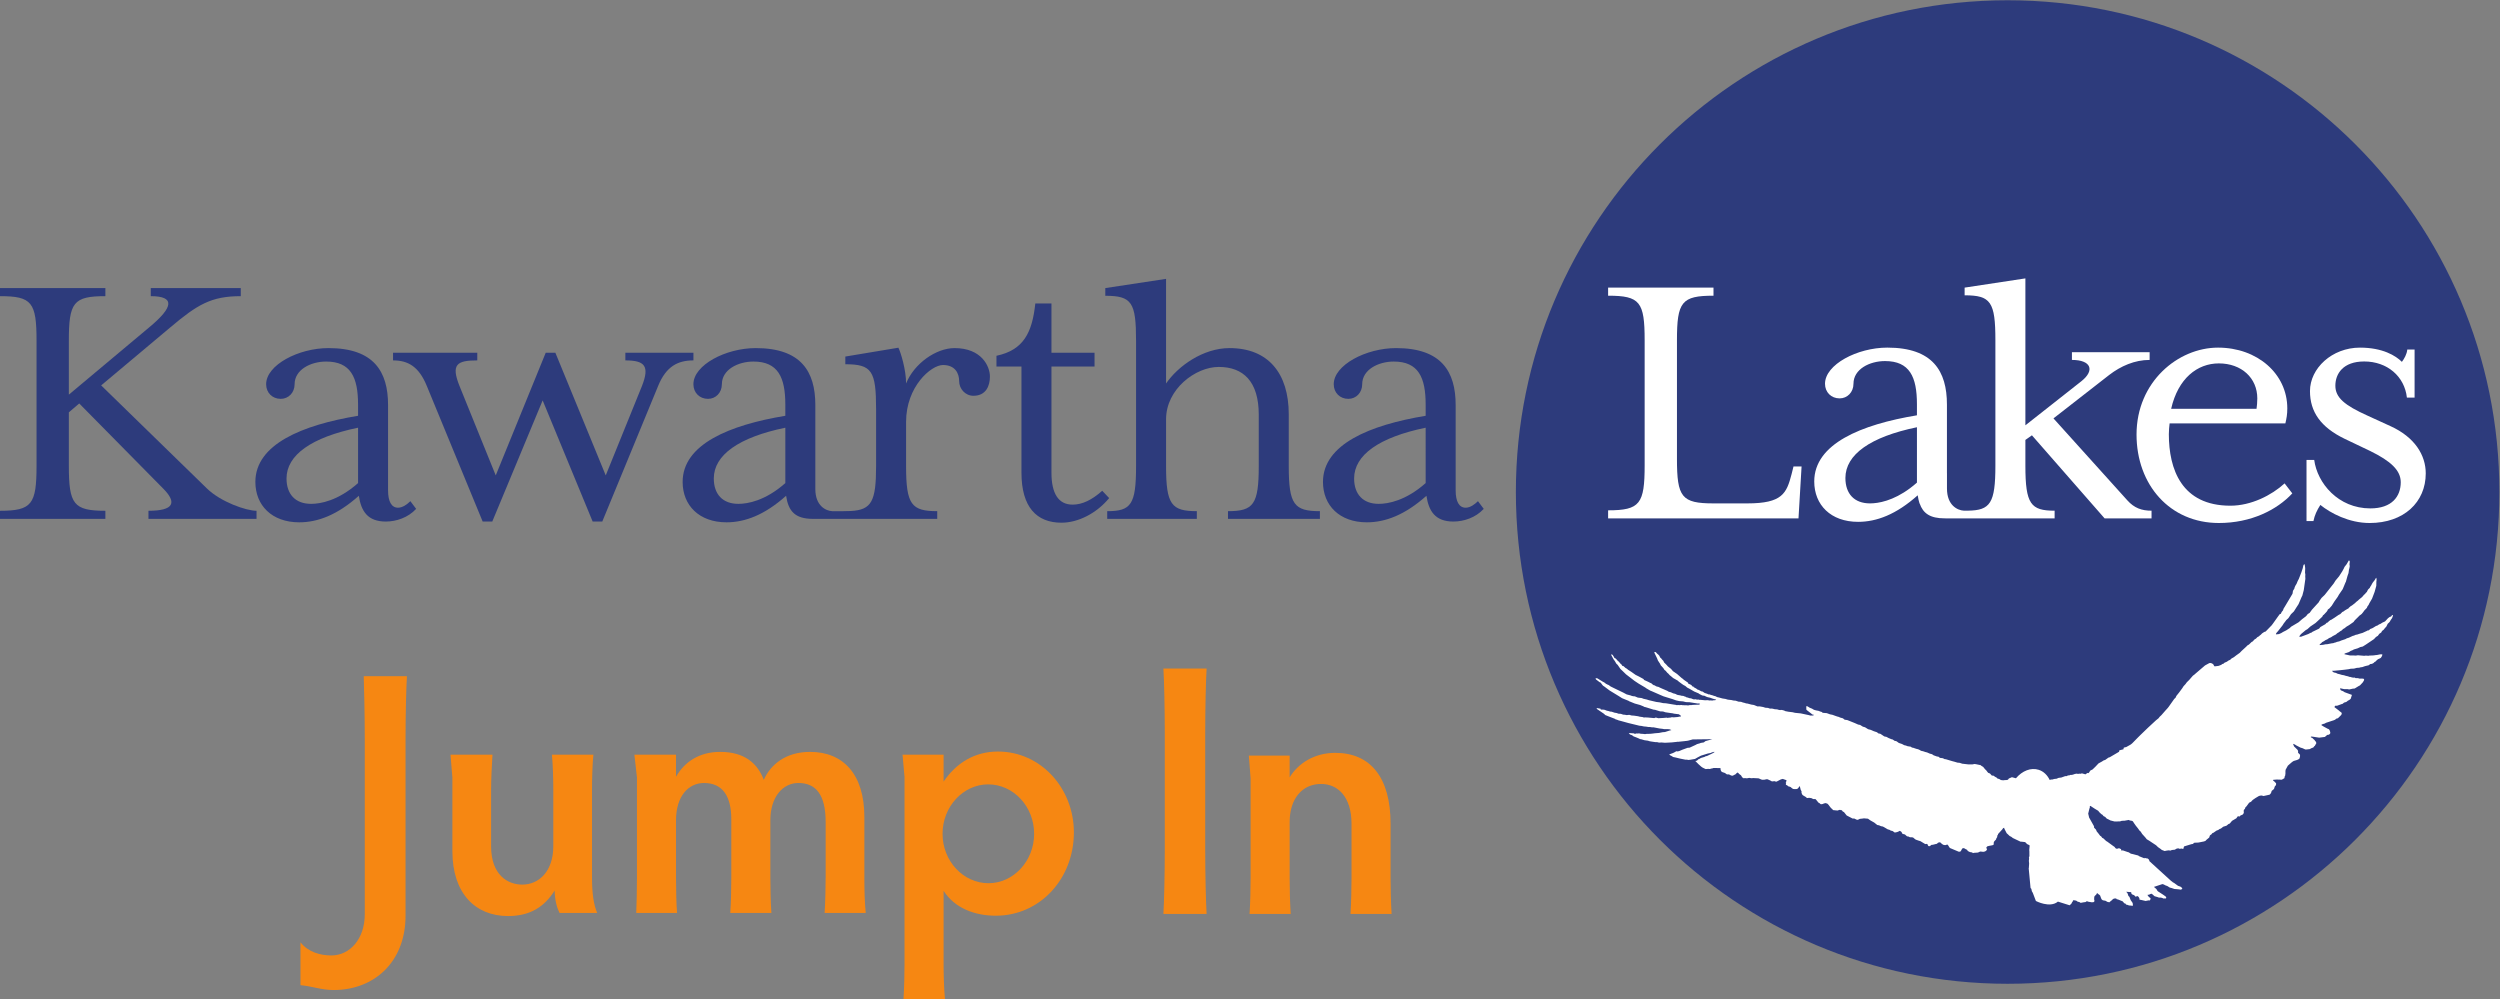
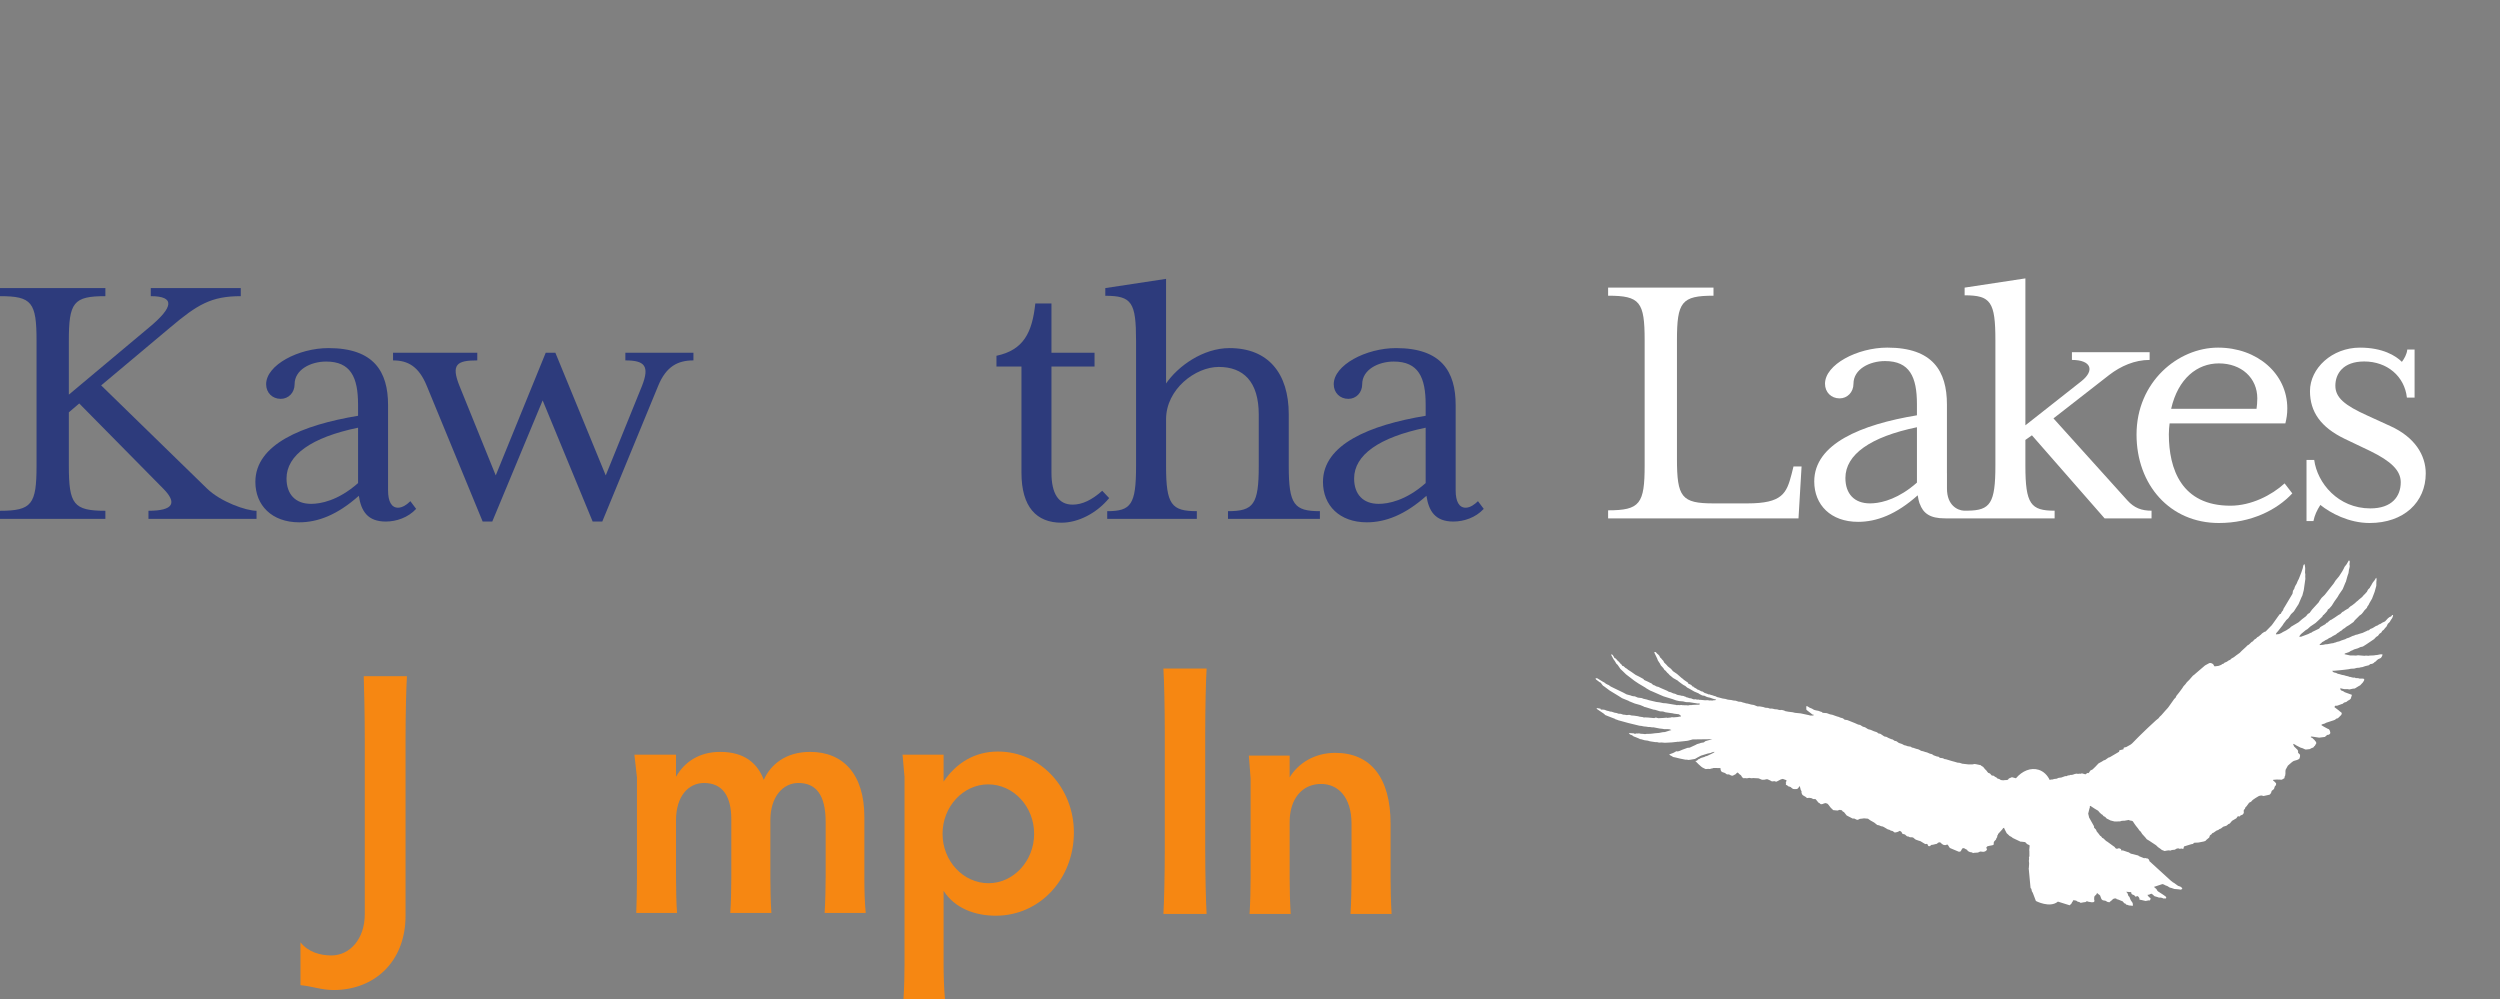
<svg xmlns="http://www.w3.org/2000/svg" xmlns:ns1="http://sodipodi.sourceforge.net/DTD/sodipodi-0.dtd" xmlns:ns2="http://www.inkscape.org/namespaces/inkscape" version="1.1" id="svg2" xml:space="preserve" width="639.307" height="255.467" viewBox="0 0 639.307 255.467" ns1:docname="KL Jump In logo.eps">
  <rect x="0" y="0" width="639.307" height="255.467" fill="#808080" stroke="none" />
  <defs id="defs6" />
  <ns1:namedview id="namedview4" pagecolor="#ffffff" bordercolor="#666666" borderopacity="1.0" ns2:pageshadow="2" ns2:pageopacity="0.0" ns2:pagecheckerboard="0" />
  <g id="g8" ns2:groupmode="layer" ns2:label="ink_ext_XXXXXX" transform="matrix(1.333,0,0,-1.333,0,255.467)">
    <g id="g10" transform="scale(0.1)">
      <path d="m 778.004,159.789 c 0,-88.848 -60.336,-142.559 -137.91,-142.559 -23.867,0 -41.102,7.301 -63.649,9.289 v 82.219 c 14.59,-18.566 37.789,-25.199 59.004,-25.199 36.473,0 64.324,32.492 64.324,78.902 v 338.141 c 0,45.09 -1.332,98.797 -1.992,118.68 h 82.875 c -1.32,-19.883 -2.652,-73.59 -2.652,-118.68 V 159.789" style="fill:#f68712;fill-opacity:1;fill-rule:nonzero;stroke:none" id="path12" />
-       <path d="m 1073.4,165.09 c -4.64,9.289 -9.29,24.531 -9.29,43.101 -19.88,-31.832 -47.73,-49.062 -89.493,-49.062 -62.332,0 -106.758,43.09 -106.758,124.652 V 425 l -3.656,43.75 h 80.567 c -1.321,-19.219 -2.653,-49.719 -2.653,-67.621 V 293.051 c 0,-55.02 31.824,-73.602 59.683,-73.602 32.48,0 59.66,25.871 59.66,73.602 v 108.078 c 0,17.902 -0.66,48.402 -2.65,67.621 h 79.56 c -1.98,-19.219 -2.65,-49.719 -2.65,-67.621 V 232.73 c 0,-31.171 3.33,-52.39 9.95,-67.64 h -72.27" style="fill:#f68712;fill-opacity:1;fill-rule:nonzero;stroke:none" id="path14" />
      <path d="m 1220.59,165.09 c 0.68,15.25 1.34,46.422 1.34,68.301 V 425 l -4.93,43.75 h 79.84 v -42.43 c 15.92,27.852 43.77,47.739 84.87,47.739 46.41,0 71.61,-21.879 83.54,-53.707 12.6,28.519 41.11,53.707 88.85,53.707 63.65,0 104.09,-43.098 104.09,-124.637 V 233.391 c 0,-24.539 0.67,-49.731 2.65,-68.301 h -78.9 c 1.33,19.898 1.99,51.051 1.99,68.301 v 106.078 c 0,52.383 -18.56,74.922 -52.37,74.922 -29.18,0 -53.71,-25.86 -53.71,-71.61 v -109.39 c 0,-25.2 0.67,-49.071 1.99,-68.301 h -78.9 c 1.33,19.898 1.99,43.101 1.99,68.301 v 111.39 c 0,43.09 -15.91,69.61 -52.38,69.61 -29.84,0 -53.71,-25.2 -53.71,-71.61 v -109.39 c 0,-21.879 0.66,-53.051 2,-68.301 h -78.25" style="fill:#f68712;fill-opacity:1;fill-rule:nonzero;stroke:none" id="path16" />
      <path d="m 1896.37,222.121 c 47.73,0 87.52,42.43 87.52,94.801 0,52.379 -39.79,94.816 -88.18,94.816 -47.74,0 -87.52,-42.437 -87.52,-94.816 0,-52.371 39.78,-94.801 88.18,-94.801 z M 1733.26,0 c 1.33,19.23 1.99,49.719 1.99,67.621 V 425.66 l -3.82,43.09 h 78.75 v -51.711 c 23.86,35.141 59.01,57.691 104.09,57.691 82.88,0 145.87,-70.949 145.87,-155.16 0,-88.84 -64.99,-159.781 -149.85,-159.781 -40.44,0 -78.89,14.59 -100.11,47.742 V 67.621 c 0,-17.902 0.66,-48.391 2.64,-67.621 h -79.56" style="fill:#f68712;fill-opacity:1;fill-rule:nonzero;stroke:none" id="path18" />
      <path d="m 2312.1,286.27 c 0,-46.731 1.33,-101.711 2.65,-123.02 h -82.87 c 1.32,21.309 2.65,76.289 2.65,123.02 v 224.718 c 0,46.75 -1.33,102.41 -2.65,123.024 h 82.87 c -1.32,-20.614 -2.65,-76.274 -2.65,-123.024 V 286.27" style="fill:#f68712;fill-opacity:1;fill-rule:nonzero;stroke:none" id="path20" />
      <path d="m 2397.17,163.25 c 1.32,19.23 1.98,49.73 1.98,68.301 V 423.16 l -3.34,43.75 h 78.26 v -41.762 c 15.92,26.524 47.08,47.071 87.54,47.071 68.28,0 106.08,-48.399 106.08,-135.918 v -104.75 c 0,-18.571 0.66,-49.071 1.98,-68.301 h -78.9 c 1.33,19.23 1.99,49.73 1.99,68.301 v 104.75 c 0,51.051 -25.85,76.25 -58.35,76.25 -36.46,0 -60.34,-28.512 -60.34,-72.942 V 231.551 c 0,-18.571 0.68,-49.071 2,-68.301 h -78.9" style="fill:#f68712;fill-opacity:1;fill-rule:nonzero;stroke:none" id="path22" />
-       <path d="m 3460.81,570.898 h 0.71 l -0.71,-0.199 -0.18,-0.09 0.18,-0.039 v 0.328" style="fill:#2d3b7c;fill-opacity:1;fill-rule:evenodd;stroke:none" id="path24" />
      <path d="m 3460.81,570.898 h 0.71 l -0.71,-0.199 -0.18,-0.09 0.18,-0.039 v 0.328" style="fill:#2d3b7c;fill-opacity:1;fill-rule:evenodd;stroke:none" id="path26" />
-       <path d="m 4794.82,972.586 c 0,-521.016 -422.37,-943.395 -943.39,-943.395 -521.02,0 -943.39,422.379 -943.39,943.395 0,521.024 422.37,943.394 943.39,943.394 521.02,0 943.39,-422.37 943.39,-943.394" style="fill:#2d3b7c;fill-opacity:1;fill-rule:nonzero;stroke:none" id="path28" />
      <path d="m 194.051,1177.13 132.808,111.41 c 51.653,43.54 78.211,59.78 135.028,59.78 v 15.49 H 289.23 v -15.49 c 46.485,0 44.27,-20.67 -2.949,-59.78 L 132.074,1159.42 v 103.31 c 0,73.77 8.852,85.59 70.09,85.59 v 15.49 H 0 v -15.49 c 61.238,0 70.094,-11.82 70.094,-85.59 v -239.8 C 70.094,949.145 61.238,936.598 0,936.598 v -15.496 h 202.164 v 15.496 c -61.238,0 -70.09,12.547 -70.09,86.332 v 102.55 l 19.922,16.98 160.844,-163.065 c 27.301,-27.301 20.66,-42.797 -28.039,-42.797 v -15.496 h 207.332 v 15.496 c -19.918,0 -68.617,16.968 -95.18,42.797 L 194.051,1177.13" style="fill:#2d3b7c;fill-opacity:1;fill-rule:nonzero;stroke:none" id="path30" />
      <path d="m 686.898,989.723 c -38.371,-33.938 -72.308,-39.84 -90.015,-39.84 -30.254,0 -47.227,18.441 -47.227,48.691 0,45.016 47.961,78.946 137.242,97.396 z m 76.735,-47.227 c -12.543,0 -19.176,11.809 -19.176,33.207 V 1139.5 c 0,64.19 -27.309,109.2 -114.371,109.2 -57.555,0 -119.531,-32.46 -119.531,-69.35 0,-16.24 11.804,-28.04 28.039,-28.04 14.754,0 26.566,11.8 26.566,28.04 0,28.03 30.985,43.53 60.5,43.53 47.219,0 61.238,-30.25 61.238,-82.64 v -21.4 c -106.984,-17.7 -197.003,-54.6 -197.003,-126.899 0,-45.011 31.726,-77.48 84.113,-77.48 35.414,0 73.047,14.016 114.367,50.914 4.422,-29.512 16.969,-49.434 51.648,-49.434 19.918,0 42.79,7.379 58.293,24.348 l -11.074,14.762 c -5.898,-5.906 -14.754,-12.555 -23.609,-12.555" style="fill:#2d3b7c;fill-opacity:1;fill-rule:nonzero;stroke:none" id="path32" />
      <path d="m 1330.28,1239.85 h -130.6 v -14.76 c 36.89,0 47.21,-10.32 31.73,-49.44 l -69.37,-171.17 -96.65,235.37 h -18.45 l -95.917,-235.37 -69.355,171.17 c -16.969,42.06 -5.164,49.44 33.941,49.44 v 14.76 H 754.023 v -14.76 c 28.043,0 49.43,-11.06 64.93,-49.44 L 925.938,915.941 h 18.445 l 96.657,232.419 95.92,-232.419 h 18.45 l 106.99,259.709 c 15.49,38.38 38.36,49.44 67.88,49.44 v 14.76" style="fill:#2d3b7c;fill-opacity:1;fill-rule:nonzero;stroke:none" id="path34" />
      <path d="m 2114.52,974.969 c -19.92,-17.711 -38.37,-26.567 -56.82,-26.567 -27.3,0 -40.58,21.395 -40.58,61.238 v 203.65 h 82.64 v 26.56 h -82.64 v 94.45 h -30.98 c -5.91,-55.35 -22.14,-89.28 -74.53,-100.35 v -20.66 h 47.96 v -203.65 c 0,-65.66 28.78,-95.91 76.74,-95.91 31.72,0 67.14,17.711 91.49,47.219 l -13.28,14.02" style="fill:#2d3b7c;fill-opacity:1;fill-rule:nonzero;stroke:none" id="path36" />
      <path d="m 2472.35,1022.19 v 99.6 c 0,78.21 -39.11,126.91 -113.63,126.91 -50.91,0 -98.87,-34.67 -121.74,-67.88 v 200.7 l -116.58,-17.71 v -14.76 c 50.91,0 59.02,-12.55 59.02,-86.32 v -240.54 c 0,-73.788 -9.59,-86.327 -55.33,-86.327 V 921.102 H 2296 v 14.761 c -48.7,0 -59.02,12.539 -59.02,86.327 v 90.01 c 0,57.55 56.07,100.35 101.07,100.35 47.23,0 76.74,-28.03 76.74,-91.49 v -98.87 c 0,-73.788 -10.32,-86.327 -59.02,-86.327 v -14.761 h 176.34 v 14.761 c -49.43,0 -59.76,12.539 -59.76,86.327" style="fill:#2d3b7c;fill-opacity:1;fill-rule:nonzero;stroke:none" id="path38" />
      <path d="m 2734.98,989.723 c -38.36,-33.938 -72.31,-39.84 -90.01,-39.84 -30.24,0 -47.22,18.441 -47.22,48.691 0,45.016 47.96,78.946 137.23,97.396 z m 76.75,-47.227 c -12.55,0 -19.2,11.809 -19.2,33.207 V 1139.5 c 0,64.19 -27.29,109.2 -114.36,109.2 -57.54,0 -119.53,-32.46 -119.53,-69.35 0,-16.24 11.81,-28.04 28.05,-28.04 14.74,0 26.55,11.8 26.55,28.04 0,28.03 31,43.53 60.51,43.53 47.22,0 61.23,-30.25 61.23,-82.64 v -21.4 c -106.98,-17.7 -196.99,-54.6 -196.99,-126.899 0,-45.011 31.72,-77.48 84.11,-77.48 35.41,0 73.04,14.016 114.37,50.914 4.42,-29.512 16.96,-49.434 51.65,-49.434 19.91,0 42.79,7.379 58.28,24.348 l -11.06,14.762 c -5.92,-5.906 -14.77,-12.555 -23.61,-12.555" style="fill:#2d3b7c;fill-opacity:1;fill-rule:nonzero;stroke:none" id="path40" />
-       <path d="m 1506.58,989.723 c -38.36,-33.938 -72.3,-39.84 -90.01,-39.84 -30.25,0 -47.22,18.441 -47.22,48.691 0,45.016 47.96,78.946 137.23,97.396 z m 324.63,258.977 c -35.41,0 -77.47,-29.51 -92.96,-67.88 0,26.56 -10.33,59.77 -14.76,68.62 l -101.82,-16.97 v -14.76 c 50.91,0 59.02,-12.54 59.02,-86.32 v -109.2 c 0,-67.772 -8.8,-83.838 -48.54,-86.01 -5.01,-0.153 -10.09,-0.254 -14.99,-0.328 h -20.68 c -11.79,0.558 -32.34,9.91 -32.34,42.406 V 1139.5 c 0,64.19 -27.3,109.2 -114.37,109.2 -57.55,0 -119.53,-32.46 -119.53,-69.35 0,-16.24 11.81,-28.04 28.04,-28.04 14.76,0 26.56,11.8 26.56,28.04 0,28.03 30.99,43.53 60.5,43.53 47.23,0 61.24,-30.25 61.24,-82.64 v -21.4 c -106.98,-17.7 -197,-54.6 -197,-126.899 0,-45.011 31.73,-77.48 84.12,-77.48 35.41,0 73.04,14.016 114.36,50.914 4.43,-29.512 16.97,-44.293 51.65,-44.293 0.46,0 0.99,0.016 1.48,0.016 v -0.055 h 113.33 l 0.56,0.059 h 122.93 v 14.761 c -49.43,0 -59.76,12.539 -59.76,86.327 v 84.85 c 0,67.88 47.95,109.2 70.83,109.2 22.87,0 30.99,-15.49 30.99,-30.99 0,-14.75 11.8,-28.04 27.3,-28.04 24.35,0 31.72,19.18 31.72,36.9 0,19.92 -16.23,54.59 -67.88,54.59" style="fill:#2d3b7c;fill-opacity:1;fill-rule:nonzero;stroke:none" id="path42" />
      <path d="m 3436.96,1006.86 c -9.6,-36.899 -17.71,-56.087 -84.86,-56.087 h -64.93 c -61.23,0 -70.09,11.813 -70.09,85.597 v 227.25 c 0,73.79 8.86,85.59 70.09,85.59 v 15.49 h -202.16 v -15.49 c 61.24,0 70.09,-11.8 70.09,-85.59 v -239.8 c 0,-73.781 -8.85,-86.328 -70.09,-86.328 V 922 h 365.23 l 5.9,99.61 h -15.5 l -3.68,-14.75" style="fill:#ffffff;fill-opacity:1;fill-rule:nonzero;stroke:none" id="path44" />
      <path d="m 4256.62,1219.34 c 43.54,0 73.79,-28.03 73.79,-67.14 0,-7.37 -0.74,-14.75 -1.48,-19.91 h -163.8 c 13.28,58.28 50.18,87.05 91.49,87.05 z m 22.14,-272.992 c -93.71,0 -118.05,70.102 -118.05,137.242 0,7.37 0.74,14.02 1.47,20.66 h 222.09 c 2.21,9.6 3.69,16.96 3.69,28.78 0,66.4 -57.55,116.57 -132.82,116.57 -76.73,0 -156.41,-65.66 -156.41,-166.75 0,-96.662 64.18,-169.702 157.89,-169.702 61.98,0 111.42,25.086 140.93,56.813 l -14.75,19.184 c -25.09,-22.883 -64.2,-42.797 -104.04,-42.797" style="fill:#ffffff;fill-opacity:1;fill-rule:nonzero;stroke:none" id="path46" />
      <path d="m 4585.67,1099.08 -43.54,19.92 c -44.26,19.93 -61.97,34.69 -61.97,57.55 0,22.88 14.75,46.49 55.34,46.49 44.27,0 77.47,-28.77 81.9,-69.35 h 14.75 v 92.22 h -14.02 c -0.73,-8.86 -5.89,-17.71 -10.33,-23.61 -11.8,11.81 -36.89,27.3 -80.41,27.3 -53.87,0 -95.93,-39.84 -95.93,-83.38 0,-39.84 20.66,-69.35 66.41,-91.49 l 49.44,-23.61 c 39.1,-19.19 58.29,-36.89 58.29,-59.761 0,-27.296 -16.98,-50.175 -58.29,-50.175 -61.99,0 -101.83,48.695 -107.73,92.976 h -14.76 V 916.84 h 13.28 c 2.22,11.062 6.64,20.652 13.28,30.984 19.19,-15.496 54.6,-34.676 94.45,-34.676 65.66,0 107.72,39.84 107.72,95.182 0,34.68 -20.66,69.35 -67.88,90.75" style="fill:#ffffff;fill-opacity:1;fill-rule:nonzero;stroke:none" id="path48" />
      <path d="m 3677.46,990.641 c -4.36,-3.868 -8.67,-7.317 -12.9,-10.485 0,-0.008 0,-0.015 0,-0.027 -32.97,-24.676 -61.43,-29.356 -77.12,-29.356 -30.25,0 -47.22,18.454 -47.22,48.704 0,45.003 47.97,78.953 137.24,97.393 z m 261.92,123.209 106.98,83.36 c 22.14,16.97 48.7,28.78 77.48,28.78 v 14.76 h -149.05 v -14.76 c 36.89,0 44.27,-19.92 18.45,-40.59 l -107.73,-84.85 v 281.86 l -116.58,-17.71 v -14.75 c 50.17,0 59.03,-12.54 59.03,-86.33 v -240.53 c 0,-72.215 -9.98,-85.731 -52.59,-86.277 h -7.96 c -11.79,0.562 -32.34,9.914 -32.34,42.406 v 29.441 h -0.06 v 131.74 c 0,64.19 -27.3,109.2 -114.37,109.2 -57.55,0 -119.53,-32.47 -119.53,-69.35 0,-16.23 11.81,-28.05 28.04,-28.05 14.76,0 26.56,11.82 26.56,28.05 0,28.04 30.99,43.53 60.51,43.53 47.22,0 61.24,-30.26 61.24,-82.64 v -21.4 c -106.98,-17.7 -197,-54.6 -197,-126.904 0,-45.012 31.72,-77.477 84.11,-77.477 35.42,0 73.04,14.02 114.36,50.903 0.86,-5.664 2.02,-10.961 3.57,-15.86 0.05,0.075 0.13,0.137 0.19,0.203 6.56,-19.015 20.12,-28.558 47.95,-28.558 0.46,0 1,0.012 1.49,0.012 v -0.055 h 40.49 V 922 h 168.97 v 14.762 c -45.75,0 -56.08,12.535 -56.08,86.328 v 49.43 l 12.55,8.86 L 4037.5,922 h 90.02 v 14.762 c -19.18,0 -33.2,5.164 -46.48,19.918 l -141.66,157.17" style="fill:#ffffff;fill-opacity:1;fill-rule:nonzero;stroke:none" id="path50" />
-       <path d="m 4590.33,736.68 -0.48,-0.051 -0.87,-0.289 -0.66,-0.809 -1.24,-1.633 -1.52,-0.589 -1.52,-0.618 -2.98,-2.3 -5.56,-6.012 -5.28,-2.43 -3.45,-2.258 -2.73,-1.062 -3.61,-2.399 -2.16,-0.531 -5.13,-3.23 -2.33,-1.289 -2.5,-0.899 -1.18,-0.472 -0.99,-0.938 -2.07,-1.75 -1.82,-0.062 -2.39,-1.278 -2.57,-1.133 -4.87,-2.289 -5.7,-1.64 -4.82,-1.629 -2.64,-0.399 -3.13,-1.429 -2.92,-0.813 -7.18,-3.39 -3.66,-1.059 -3.23,-1.75 -8.18,-2.68 -2.39,-1.16 -2.96,-0.82 -2.47,-0.488 -1.99,-0.942 -2.1,-0.449 -3.22,-1.129 -2.1,-0.152 -9.17,-1.821 -3.04,-0.089 -4.72,-1.02 -6.63,-0.551 v 0.289 h -0.28 l 0.36,1.024 0.89,0.886 1.96,1.512 1.66,1.891 3.99,2.179 2.19,1.602 3.9,1.699 3.14,2.278 3.93,1.632 3.3,2.239 6.13,3.191 2.58,2.301 3,1.797 2.75,2.152 2.24,1.149 3.27,3.082 2.52,1.367 4.04,3.23 4.73,2.77 8.62,6.051 1.82,2.582 2.15,2.25 4.38,4.277 3.19,3.262 1.04,0.73 1.04,0.719 1.98,1.601 2.54,3.039 2.68,3.711 4.63,4.778 1.41,3.281 1.95,2.422 1.52,3.308 5.16,8.852 4.92,12.906 3.22,11.672 0.12,7.77 0.46,3.57 -0.46,3.891 h -0.59 v -0.262 h -0.29 l -1.15,-2.188 -2.36,-3.5 -1.76,-1.961 -1.75,-2.73 -2.26,-4.211 -1.5,-2.187 -1.04,-2.204 -3.19,-3.097 -1.26,-2.321 -1.11,-2.378 -1.98,-1.821 -1.55,-2.082 -1.88,-1.48 -3.65,-4.328 -6.1,-4.93 -1.66,-1.672 -3.62,-2.82 -2.19,-2.207 -5.97,-4.59 -2.51,-1.422 -1.8,-1.68 -1.49,-1.101 -0.47,-0.821 -0.59,-0.757 -2.01,-0.903 -4.92,-2.949 -2.18,-1.719 -2.43,-1.09 -2.62,-2.691 -1.29,-1.328 -1.67,-0.84 -1.74,-0.891 -7.96,-5.449 -3.75,-2.312 -1.85,-1.27 -2.05,-0.769 -3.13,-2.41 -1.73,-2.04 -2.25,-0.742 -2.64,-2.726 -9.4,-5.371 -2.48,-3.071 -12.95,-6.261 -1.71,-1.477 -1.88,-0.441 -4.27,-2.231 -10.06,-3.738 -3.3,-1.262 -3.87,-0.398 1.1,2.699 2.49,2.871 5.43,4.539 3.36,2.809 3.19,1.789 5.77,5.203 9.69,6.547 5.2,4.769 7.86,7.41 1.35,2.653 1.7,1.211 5.49,5.879 1.52,2.257 0.25,0.942 0.49,0.871 2.75,1.98 4.66,5.329 5.12,8.179 6.22,8.692 2.42,4.328 7.28,10.601 2.07,4.969 3.42,8.281 0.34,0.192 0.15,0.379 3.23,11.621 1.88,5.32 0.87,6.328 0.84,3.25 0.64,3.43 -0.17,2.09 -0.3,1.789 0.43,2.972 0.04,3.02 -0.64,0.891 -0.99,0.609 -4.39,-7.5 -4.04,-5.121 -0.93,-2.27 -3.11,-5.769 -6.38,-9.961 -6.74,-8.059 -2.26,-3.621 -1.13,-1.851 -17.35,-22.02 -6.12,-5.898 -3.98,-5.629 -1.44,-2.723 -12.93,-14.168 -4.51,-6.199 -3.61,-2.184 -1.79,-2.418 -1.91,-2.07 -7.18,-5.43 -2.77,-2.449 -3.97,-3.473 -14.21,-8.398 -2.77,-2.719 -6.63,-4.34 -6.19,-3.109 -3.51,-2.172 -4.31,-1.871 -5.54,-0.59 v 0.289 h -0.28 l 0.44,1.641 1.13,1.57 2.45,2.731 8.68,11.07 2.35,3.77 3.15,4 1.6,2.3 4.19,3.821 4.97,7.55 5.49,5.258 4.44,7.039 4.55,6.992 3.76,8.801 2.09,4.891 1.39,2.637 2.75,10.523 1.02,7.18 2.05,14.449 -0.24,4.711 0.19,3.617 -0.58,3.621 0.31,8.59 -0.38,3.031 -0.65,4.149 -0.11,0.281 -0.3,0.008 -0.63,-0.239 -0.8,-0.73 -0.76,-1.551 -1,-4.847 -2.6,-7.832 -4.97,-12.79 -2.11,-4.011 -2.18,-5.309 -2.34,-3.84 -1.44,-3.261 -0.49,-2.149 -2.74,-4.461 -0.38,-2.808 -0.49,-2.762 -14.48,-24.309 -2.68,-4.332 -1.01,-3.097 -2.67,-3.289 -1.54,-3.481 -0.91,-0.18 -0.99,-0.203 -3.05,-4.066 -9.95,-13.973 -2.58,-3.469 -11.62,-11.98 -1.29,-0.449 -1.35,-0.36 -4.25,-2.839 -2.44,-2.571 -1.92,-1.383 -1.65,-1.636 -3.13,-1.711 -2.62,-2.77 -2.28,-1.14 -4.05,-4.25 -0.85,-0.512 -1.18,-0.527 -5.05,-4.903 -2.71,-1.488 -2.71,-2.77 -8.71,-7.992 -3.42,-3.578 -4.78,-3.441 -2.13,-1.5 -4.44,-3.469 -4.52,-2.5 -2.6,-2.5 -3.17,-1.41 -3.19,-2.281 -4.53,-1.938 -2.36,-2.121 -1.74,-0.27 -2.32,-1.769 -4.99,-1.883 -7.33,-0.937 -0.94,0.558 -0.56,0.922 -0.91,1.918 -1.52,1.422 -1.97,1.078 -2.22,0.559 -2.26,-0.18 -8.2,-4.481 -17.44,-14.91 -3.36,-2.976 -2.47,-1.762 -7.14,-8.199 -4.55,-4.461 -2.56,-3.559 -3.72,-4 -2.28,-3.601 -6.34,-8.59 -5.09,-6.328 -1.71,-3.692 -2.41,-2.14 -10.93,-15.489 -1.77,-2.203 -4.46,-4.879 -7.59,-8.679 -3.3,-3.09 -2.15,-2.84 -4.8,-3.84 -15.1,-13.98 -6.51,-6.27 -8.3,-8.019 -4.58,-4.532 -2.12,-2.148 -8.88,-9.07 -2.66,-2.231 -3.06,-1.789 -6.01,-3.34 -2.43,-0.492 -2.05,-0.598 -0.44,-1.339 -0.3,-1.532 v -0.289 l -7.79,-1.961 -0.64,-2.789 -17.81,-10.461 -2.5,-0.711 -6.18,-4.418 -3.29,-1.109 -2.92,-1.953 -6.72,-3.68 -5.79,-6.16 -5.62,-5.437 -1.92,-0.954 -2.01,-0.878 -1.63,-2.231 -1.48,-2.348 -1.33,-0.679 -0.7,0.207 -0.7,0.312 -0.4,-0.429 -0.64,-0.211 -1.37,-1.2 -1.49,-0.941 0.65,-0.211 -7.29,2.051 -1.52,-0.371 -1.53,-0.43 -2.22,0.242 -2.19,-0.472 -2.83,0.511 -1.63,-0.308 -1.65,-0.262 -2.58,-0.961 -3.15,-0.91 -2.01,0.051 -1.77,-0.282 -1.57,-0.796 -1.9,0.168 -1.41,-0.661 -1.4,-0.757 -2.98,-0.102 -7.23,-2.621 -4.46,-0.547 -2.09,-0.461 -1.84,-1.172 -6.02,-0.687 -1.76,-0.813 -2.36,-0.109 -2.2,-0.289 -1.59,-0.653 c -4.48,9.262 -11.56,16.422 -20.93,19.473 -15.22,4.949 -31.93,-2.031 -43.85,-16.172 l -7.71,2.051 -5.94,-2.539 -0.84,-1.231 -0.89,-1.109 -3.17,-0.633 -3.34,-0.097 -2.54,-0.379 -4.52,0.558 -2.92,1.871 -2.05,0.598 -2.01,0.699 -0.99,1.403 -3.25,1.679 -2.63,2.039 -1.84,0.161 -1.81,0.289 -3.32,3.73 -3.59,1.449 -2.82,3.551 -1.01,1.449 -1.52,1.242 -2.19,2.559 -1.95,2.492 -3.08,1.809 -2.56,1.969 h -0.24 v -0.258 l -8.11,1.687 -2.69,0.352 -3.93,-0.781 h -7.75 l -11.76,1.339 -4.94,1.653 -4.27,0.39 -5.31,1.61 -4.65,1.219 -13.06,3.91 -0.63,-0.301 -2.13,0.82 -1.99,1.153 -2.94,0.398 -3.02,0.332 -2.24,2.039 -4.06,0.809 -5.84,2.121 -1.47,1.008 -1.4,1.043 -4.2,1.058 -5.42,2.371 -3.55,0.879 -3.88,1.34 -4.34,0.949 -1.52,1.153 -3.7,1.718 -3.71,0.879 -5.63,1.949 -2.68,0.442 -2.1,1.64 -6.27,1 -3.41,1.309 -2.37,0.422 -2.48,1.148 -2.31,1.301 -6.2,2.07 -3.33,2.442 -1.76,1.066 -1.96,0.344 v -0.262 h -0.57 l -0.15,0.418 -0.42,0.16 -3.74,2.5 -2.25,0.5 -5.38,2.204 -4.25,2.308 -2.11,0.379 -1.99,0.43 -7.24,4.89 -2.08,0.539 -2.14,0.403 -2.39,2.09 -2.15,0.75 -4.15,1.359 -5.64,2.5 -5.2,1.332 -5.93,3.707 -4.1,1.121 -5.29,3.309 -1.88,0.39 -1.91,0.34 -6.23,2.801 -14.67,5.871 -4.98,0.649 -1.67,1.351 -1.66,1.328 -5.67,1.551 -2.12,1.148 -1.53,0.282 -4.11,1.32 -6.51,2.391 -4.84,0.968 -6.18,2.27 -7.96,0.66 -1.46,1.52 -3.28,0.98 -3.49,1.352 -3.59,0.597 -3.46,0.832 -2.71,1.18 -2.11,1.391 -4.82,1.941 -4,2.566 -1.12,0.301 -1.08,-0.16 -0.36,-0.488 -0.03,-0.789 0.29,-1.403 -0.08,-2.121 0.25,-2.008 8.71,-6.789 2.66,-2.179 2.43,-0.43 v -0.293 h 0.26 v -0.57 l -0.72,-0.278 -0.69,-0.371 -5.23,-0.031 -3.05,0.832 -15.28,3.27 -11.05,1.109 -4.76,1.148 -7.45,0.872 -6.29,1.179 -2.39,1.211 -3.9,1.012 -2.16,0.187 -1.62,-0.429 -3.01,0.609 -2.85,0.871 -4.36,0.219 -2.05,0.633 -2.13,0.16 -0.44,0.308 -0.15,0.5 -1.38,-0.39 -2.74,-0.051 -2.03,0.602 -1.92,0.781 -5.16,0.348 -4.23,1.378 -6.62,1.192 -4.5,0.019 -3.32,1.321 -3.31,1.359 -5.2,0.82 -7.02,1.903 -2.98,0.34 -1.99,0.769 -4.01,0.969 -3.49,1.269 -4.91,0.352 -5.38,1.809 -4.34,0.351 -3.63,0.879 -7.14,0.82 -4.55,1.34 -5.7,0.891 -6.73,1.84 -3.57,0.828 -3.19,1.679 -2.6,0.602 -3.74,1.359 -2.07,0.391 -2.66,1.059 -2.33,0.082 -2.39,1.179 -4.97,1.61 -2.08,1.429 -2.12,1.379 -2.05,0.211 -4.8,2.699 -2.41,0.692 -2.66,2.031 -4.69,2.57 -1.27,1.719 -1.67,-0.301 -0.87,1.95 -2.13,1.531 -4.48,1.84 v 0.281 h -0.29 l -0.13,1.16 -0.79,0.899 -7.29,5.031 -2.43,2.211 -1.98,1.347 -8.75,7.731 -7.85,5.351 -3.65,4.368 -6.09,4.793 -2.69,3.089 -4.58,4.508 -0.68,1.551 -0.76,1.512 -2.83,2.957 -1.03,1.519 -2.2,1.91 -1.63,3.434 -2.07,2.207 -2.29,1.941 -1.2,1.461 -1.31,1.289 -1.35,0.34 -1.33,-0.308 v -0.774 l 0.25,-0.797 5.07,-10.5 1.55,-4.089 4.1,-6.25 1.26,-2.821 5.06,-5.562 2.02,-3.309 2.37,-1.75 3.05,-3.68 2.11,-1.781 2.73,-3.09 1.9,-1.418 4.63,-3.941 8.75,-4.949 1.92,-1.813 6.38,-4.718 2.98,-2.04 3.17,-1.609 3.68,-3.172 4.06,-2.078 9.59,-5.57 8.16,-3.422 1.42,-1.149 5.68,-2.91 2.26,-0.351 2.28,-0.321 2.71,-1.488 3.24,-1.18 4.33,-0.91 5.34,-1.91 6.39,-1.75 v -0.551 l -0.88,-0.308 -0.85,-0.34 -3.12,-0.109 -2.97,-0.641 -1.9,0.437 -2.5,-0.277 -2.77,0.461 -1.12,0.156 -5.24,-0.136 -7.74,0.757 h -0.31 l -0.08,0.231 h -0.19 l -0.43,-0.231 -1.94,0.09 -1.84,0.551 -2.43,-0.199 -4.44,0.961 -0.15,-0.301 -0.31,-0.141 -1.02,-0.058 -1.86,0.398 -3.91,1.602 -2.98,0.308 -3.47,1.25 -2.34,0.45 -2.06,1.25 -1.81,0.449 -2.07,0.961 -3.51,0.32 -2.98,0.832 -2.85,0.438 -2.88,0.652 -2.47,1.398 -2.41,0.762 -2.52,0.547 -4.48,2.082 -3.95,0.961 -2.76,1.719 -8.78,3.781 -3.89,1.66 -4.56,2.238 -2.11,0.41 -2.08,0.641 -2.74,1.688 -0.81,0.339 -1.14,0.082 -2.47,1.731 -2.14,1.98 -2.34,0.879 -3.15,1.68 -4.63,2.129 -1.88,0.812 -1.88,0.86 -1.18,1.847 -9.13,4.981 -5.88,2.883 -8.54,6.027 -5.96,3.801 -2.34,2.058 -2.54,1.391 -3.19,2.883 -1.21,0.867 -1.94,0.383 -1.25,2.367 -1.98,1.641 -3.03,3.601 -2.93,2.598 -2.42,2.851 -1.54,1.282 -1.98,0.808 -0.55,1.602 -2.94,4.41 -0.4,0.137 -0.97,0.41 -1.24,0.043 v -0.274 h -0.27 l 3.56,-6.679 1.64,-2.879 1.84,-2.418 3.23,-5.492 2.29,-2.059 5.56,-8.09 3.74,-3.461 6.87,-6.711 16.33,-12.57 8.18,-5.43 12.7,-7.527 1.28,-1.051 7.92,-4.633 3.04,-1.207 15.43,-6.769 7.08,-3.051 17.1,-5.262 7.01,-2.5 6.07,-1.347 7.16,-0.571 5.84,-1.41 6.89,-0.211 15.34,-2.441 1.27,-0.059 1.19,0.262 1.05,-0.172 0.9,-1.109 -0.81,-0.61 -0.42,-0.382 -0.43,-0.098 -11.7,-0.473 -3.3,-0.367 v -0.25 l -1.1,0.188 -1.1,0.14 -3.93,-0.801 -2.47,0.301 -7.78,0.172 -2.5,0.379 -2.47,-0.129 h -0.27 l -0.05,0.231 -0.15,-0.063 -0.37,-0.418 -1.36,0.188 -1.37,0.062 v 0.277 l -1.74,-0.398 -2.46,0.148 -2.19,0.813 v -0.262 l -17.31,2.86 -5.17,0.273 -6.64,1.449 -6.58,0.848 -14.18,3.332 -4.24,1.359 -6.3,1.41 -3.15,1.301 -7.63,0.93 -5.68,2.398 -3.05,0.223 -2.94,0.629 -2.02,0.859 -7.66,1.989 -6.55,3.5 -17.62,8.472 -6.56,3.239 -3.78,2.761 -2.77,1.141 -2.6,1.437 -3,2.352 -3.38,1.75 -9.64,6 -1.92,0.539 -1.86,-0.59 -0.11,-0.25 0.23,-0.59 0.79,-1.109 6.72,-5.102 2.18,-0.988 2.9,-3.961 1.73,-2.012 2.08,-1.289 10.38,-7.777 17.93,-10.934 6,-3.828 5.41,-2.218 7.29,-2.93 0.6,-0.59 0.98,-0.391 10.11,-4.121 10.14,-2.82 6.07,-2.461 2.15,-1.207 1.82,-0.363 2.51,-0.731 13.05,-4.066 3.19,-0.402 9.56,-2.95 5.74,-0.281 2.11,-0.687 2.08,-0.731 10.84,-1.641 2.67,-0.281 3.4,-0.808 9.31,-1.172 4,-3.117 v -0.872 h -0.28 l -0.1,-0.25 -0.3,-0.07 -0.7,0.051 -5.3,-1.031 -7.46,-0.629 -3.34,0.301 -2.77,-0.711 -4.71,-0.442 v -0.25 l -3.03,0.52 -4.71,-0.469 -10.82,-0.602 -4.99,1.352 h -0.29 l -0.21,-0.352 -0.55,-0.199 -1.16,-0.25 v -0.289 h -0.28 v 0.051 h -0.19 l -0.45,-0.051 -8.28,0.738 -3.29,0.321 -6.09,0.293 -1.8,-0.371 -1.82,0.847 -6.34,0.871 -3.06,0.832 -7.78,1.141 -4.65,0.316 -4.5,1.243 -3.6,-0.371 -2.19,-0.032 -2.58,0.594 -3.22,0.156 -4.52,1.571 -4.88,0.332 -2.85,1.14 -4.63,0.828 -5.22,1.801 -3.15,0.301 -2.56,0.898 -4.06,0.871 -1.5,0.75 -1.79,0.411 -1.29,0.691 -6.59,0.207 -0.51,1.383 v 0.308 h -0.28 l -6.39,1.079 -0.29,-0.489 -0.57,-0.371 h -0.27 v -0.219 l 0.7,-0.441 0.79,-0.59 13.07,-8.89 2.26,-2.289 8.08,-3.219 11.16,-4.301 0.21,-0.512 0.46,-0.308 2.29,-0.5 3.19,-1.301 5.42,-1.43 13.62,-3.758 21.1,-5.132 4.15,-0.457 4.21,-0.903 4.65,-0.418 4.19,-0.691 2.72,0.031 3.93,-0.621 3.26,-0.039 11.43,-2.211 6.09,-0.711 2.51,-0.519 h 7.31 l 3.75,-0.418 2.75,-1.172 h 0.31 v -0.25 l -0.59,-0.239 -2.39,-0.562 -9.24,-2.957 -4.35,-0.301 -7.02,-1.43 -7.99,-0.621 -3.65,-0.511 -5.5,-0.571 -6.36,-0.066 -3.34,-0.512 -4.18,0.512 -3.85,0.168 -3.38,0.75 -2.79,-0.25 -2.54,0.058 -2.4,-0.707 v -0.281 l -1.02,0.512 -1.01,0.668 -8.2,0.582 -1.42,-0.641 h -0.26 v -0.301 l 3.09,-2.16 2.92,-0.968 3.19,-2.352 5.69,-2.129 4.65,-1.98 1.85,-1.012 2.63,-0.41 6,-1.77 6.83,-0.918 2.03,-0.761 3.25,-0.668 8.92,-1.313 3.27,-0.027 3.62,-0.871 4.71,0.25 6.64,-0.559 13.06,0.688 10.76,1.152 0.13,0.25 h 0.29 l 0.72,-0.25 13.59,1.398 0.16,0.2 h 0.37 l 0.86,-0.071 4.14,0.59 9.11,2.461 37.86,0.461 -3.17,-0.871 -10.29,-2.91 -3.11,-2.442 -5.71,-0.937 -1.73,-0.75 -5.41,-1.539 -3.24,-1.742 -11.05,-5.098 -4.03,-0.32 -9.77,-3.563 -6.04,-2.578 -3.01,-0.731 -3.36,0.309 -0.4,-0.598 -1.25,-0.781 -3.99,-1.988 -7.17,-2.613 0.6,-1.008 1.49,-1 2.82,-1.43 2.37,-1.601 4.62,-0.93 9.13,-2.211 9.73,-1.957 h 2.77 l 3.35,-0.582 3.29,0.398 9.14,1.582 5.69,3.289 5.83,3.02 12.9,4.012 6,1.199 1.81,0.98 4.67,1.211 v -0.25 h 0.3 v -0.562 l -2.41,-1.571 -2.87,-1.437 -7.06,-3.371 -1.89,-0.899 -2.6,-0.519 -2.13,-1.211 -6.99,-2.082 -2.64,-1.641 -2.27,-0.859 -2.59,-2.59 -3.16,-0.687 5.98,-6 5.4,-4.852 2.55,-1.789 2.88,-1.441 2.91,-1.36 2.37,0.059 2.32,0.301 3.54,-0.282 2.62,0.871 2.07,0.282 2.04,0.718 5.54,0.02 7.99,-0.141 v -0.566 l 0.17,-0.313 0.07,-0.589 v -1.321 l 1.01,-3.039 1.9,-1.672 5.46,-1.886 3.72,-2.641 1.99,-0.109 2.08,0.039 3.95,-2.039 1.85,-0.422 1.88,0.09 1.52,1.019 3.23,1.512 2.01,2.051 1.08,0.949 1.18,0.379 h 0.07 l 1.41,-1.141 1.16,-1.449 3.75,-2.789 1.16,-1.961 1.14,-1.988 1.67,-0.77 0.99,-1 1.12,0.168 1.1,0.352 4.12,-0.473 4.48,0.84 2.06,-0.367 2.08,-0.282 3.81,0.282 9.79,-0.52 1.31,-0.371 1.05,-0.629 4.52,-1.762 4.97,0.18 2.64,0.738 2.89,0.063 5.15,-2.321 3.25,-1.781 2.3,0.18 2.44,0.312 1.94,-0.691 2.1,-0.262 8.59,4.422 1.74,0.379 1.67,0.473 7.39,-2.614 -0.76,-1.679 -0.04,-1.879 -0.55,-0.539 -0.39,-0.813 0.68,-1.816 0.13,-0.141 -0.12,-0.301 -0.57,-0.628 0.34,-0.872 0.74,-0.41 1.73,-0.75 1.98,-1.808 2.27,-0.602 2.17,-0.75 2.28,-1.949 2.41,-1.691 3.53,-0.36 3.62,0.172 1.71,0.758 1.35,1.262 1.84,3.16 0.36,-0.25 0.04,0.418 0.32,0.129 0.85,-2.528 1.14,-4.621 1.56,-2.601 -0.13,-2.418 1.04,-3.262 1.39,-1.731 1.91,-1.296 3.84,-2.211 1.29,-1.243 1.46,-0.886 3.72,0.457 4.31,-0.59 3.64,-1.84 2.47,0.082 2.2,-0.312 5.07,-6.258 1.23,-0.903 1.5,-0.707 1.06,-1.07 1.2,-0.762 3.16,0.422 2.91,1.219 3.08,0.609 3.49,-1.257 2.2,-2.383 1.94,-2.637 2.75,-3.523 1.99,-1.45 0.88,-1.25 1.1,-0.988 8.29,-0.82 2.25,0.789 2.25,0.609 0.99,-0.258 0.99,-0.351 h 0.89 l 0.87,-0.238 1.08,-1.243 0.93,-1.308 2.02,-0.77 5.31,-6.652 11.35,-5.891 h 1.67 1.59 l 4.41,-2.168 2.41,-0.332 3.72,1.871 5.03,0.539 3,0.442 7.74,-0.66 2.39,-1.758 2.41,-1.66 7.03,-3.942 5.96,-4.73 3.5,-0.621 1.99,-0.949 2,-0.79 2.63,-0.41 2.48,-1.129 7.4,-4.39 3.65,-1.031 2.16,-1.391 3.78,-0.918 2.54,-1.922 2.52,-1.48 c -0.2,0.14 -0.33,0.382 -0.34,0.851 4.52,-0.09 8.66,2.942 8.66,2.942 l 2.04,-0.942 1.66,-1.328 0.55,-1.633 0.8,-1.461 2.48,-0.937 2.6,-0.61 2,-1.882 2.07,-1.778 2.33,-0.16 1.63,-0.84 1.69,-0.781 3,0.012 2.79,-0.364 2.51,-2.128 2.58,-1.961 5.65,-1.989 3.35,-0.968 9.03,-5.461 1.02,-0.192 1.03,0.192 0.96,0.218 0.86,-0.129 0.89,-0.878 0.5,-1.282 0.55,-1.199 0.97,-0.84 1.68,-0.179 1.33,0.66 2.41,1.976 2.41,0.102 5.85,1.469 2.24,0.441 1.99,1.98 2.71,0.95 2.17,-0.598 1.96,-1.32 -0.08,-0.563 0.06,0.031 v -0.031 l -0.25,-0.808 1.12,0.191 0.27,-0.102 1.66,-1.468 2.83,-0.692 2.94,0.071 1.76,0.879 0.13,0.332 0.39,-0.032 1.8,-1.66 2.95,-4.66 1.37,-0.93 1.59,-0.629 9.96,-4.179 4.25,-1.801 2.45,-0.102 1.23,0.59 0.84,0.903 1.16,2.359 1.33,2.121 0.98,0.668 1.47,0.219 2.2,-0.688 1.86,-1.281 2.77,-1.219 1.33,-2.293 3.87,-1.976 1.54,-0.34 1.59,-0.172 1.43,-0.418 0.65,-0.383 0.56,-0.789 1.04,0.172 1.09,0.367 7.93,0.531 2.22,1.168 2.39,0.793 5.44,-0.589 2.36,0.457 2.26,1.011 1.39,1.231 0.8,1.25 0.24,0.64 -0.19,0.731 -0.99,2.5 0.27,1.129 1.22,0.961 -0.18,-0.043 -0.09,0.113 0.44,0.457 3.13,0.902 7.11,1.36 1.72,0.988 0.38,0.461 0.12,0.07 0.18,0.219 -0.06,0.582 -0.21,1.18 0.34,2.57 1.07,1.66 3.07,3.207 0.76,2.5 1.31,1.762 0.72,4.07 0.49,0.211 0.32,0.379 0.16,0.25 0.09,0.192 -0.03,0.648 0.13,0.512 8.39,9.277 1.17,1.871 2.06,0.899 0.45,-1.809 4.44,-8.668 2.6,-2.344 3.1,-2.976 3.28,-1.66 2.89,-2.27 14.7,-6.98 0.76,0.019 1.58,-0.09 6.4,-0.75 1.92,-1.722 1.8,-2.008 2.88,-1.36 1.43,-0.691 0.74,-0.941 -0.76,-8.539 0.24,-2.829 0.02,-7.453 0.08,-1.129 -0.34,-0.98 -0.67,-2.047 0.36,-1.922 -0.46,-4.449 0.52,-5 -0.57,-8.891 h -0.25 v -0.281 l 3.57,-37.91 1.18,-1.027 0.55,-1.461 0.67,-3.34 1.13,-2.219 0.56,-0.621 6.16,-16.16 c 0,0 26.71,-14.141 42.25,-1.192 l 22.47,-7.058 c 0.58,0.57 1.15,1.121 1.81,1.687 1.29,0.703 1.89,1.633 2.22,2.981 0.57,0.66 0.84,1.863 1.88,2.383 -0.17,1.058 0.47,2.046 1.57,2.539 0.1,0.238 0.06,0.32 0.36,0.668 0.48,-0.161 1.47,-1.02 1.6,-0.938 -0.38,-0.242 0.76,0.109 0.76,0.109 l 2.85,-0.75 2.12,-1.64 3.89,-1.008 1.08,-0.844 1.09,-0.519 5.4,1.043 3.48,0.418 1.42,0.59 1.35,1.191 3.22,-1.121 6.7,-1.078 3.27,0.386 1.06,0.872 0.55,1.429 -0.68,3.063 0.29,4.886 0.98,1.633 1.56,1.469 1.54,1.582 0.91,1.988 h 0.27 v 0.301 l 1.4,-0.691 1.2,-1.239 1.82,-1.242 1.55,-1.5 1.85,-5.219 1.27,-2.371 2.25,-1.55 4.62,-0.739 4.25,-2.359 2.54,-0.461 c 0,0 1.6,-0.309 1.42,0.039 0.23,0.383 0.16,0.09 0.19,0.441 0.82,0.872 1.09,1.04 1.64,1.329 0.41,0.652 1.44,1.371 2.33,1.613 0.04,0.199 0.07,0.43 0.1,0.629 0.22,0.14 0.45,-0.071 0.68,0.051 0.83,2.636 5.22,3.628 7.78,2.886 -0.02,-0.027 1.04,-1.406 1.04,-1.406 l 1.91,-0.211 9.31,-3.73 2.81,-3.301 1.54,-1 0.66,0.058 0.48,-0.16 1.08,-1.777 2.9,-0.691 2.75,-1.051 4.33,-0.309 1.56,-0.441 0.76,-0.071 0.53,0.372 0.23,2.921 -0.63,2.59 -3.66,5.309 -2.37,6.199 -0.95,0.77 -1.08,1.179 -0.82,2.711 -1.01,2.539 -2.33,2.532 9.85,-0.848 -0.27,-1.09 0.61,-1.75 0.95,-1.172 1.35,-0.64 2.79,-1.098 2.83,-2.981 1.68,0.661 1.52,0.648 1.71,-0.84 1.5,-1.898 1,-2.25 0.04,-1.852 h 0.33 l 0.15,-0.281 0.49,-0.039 h 0.97 l 8.9,-2.051 1.35,-0.238 1.39,0.429 3.95,0.719 1.25,-0.109 1.25,0.14 0.63,1.391 0.64,1.359 -0.32,1.52 -0.87,0.809 -2.12,1.429 -1.11,1.692 -1.29,1.5 v 0.832 h 0.23 v 0.308 l 2.4,-0.031 2.23,1.152 2.31,0.821 1.56,-0.762 1.52,-1.359 3.07,-2.711 5.15,-1.481 3.43,-1.211 2.15,0.153 3.09,-0.469 1.69,-0.672 1.71,-0.719 1.99,0.098 2.35,-0.02 0.44,0.332 0.21,0.571 0.17,1.238 -0.68,1.211 -1.09,0.969 -4.68,3.269 -9.51,6.133 -1.6,1.957 -1.12,2.25 -4.93,4.293 16.34,5.43 1.2,-0.442 1.29,-0.269 2.88,-1.629 4.03,-1.453 4.61,-2.91 3.7,-0.957 5.39,-1.801 3.61,-0.231 5.52,-0.55 3,-0.5 2.85,1.402 h 0.28 l -0.04,0.258 h -0.24 l -0.59,1.402 -1.58,2 -1.88,0.898 -4.15,1.469 -7.5,5.449 -2.76,1.461 -1.24,1.379 -1.37,0.672 -42.21,38.531 0.07,1.039 -1.22,2.239 -2,1.59 -2.55,0.332 -3.12,0.871 -0.52,-0.93 -10.79,4.367 -0.98,1.153 -2.38,0.5 -2.05,0.539 -5.65,1.507 -4.21,0.922 -2.91,1.852 -1.71,0.957 -1.21,0.223 -9.02,3.078 -0.85,0.191 -0.97,-0.16 -1.02,-0.102 -0.76,0.262 -0.29,1.18 0.13,1.371 h -0.28 l -0.27,0.226 -0.6,0.153 -1.29,0.23 -0.8,0.75 -0.48,0.309 -0.45,0.039 -2.47,-0.93 -3.15,0.031 -1.53,1.489 -1.28,1.761 -3.38,2.36 -10.68,7.82 -2.09,1.149 -5.24,5.011 -2.39,1.192 -1.96,2.758 -1.99,1.218 -3.62,4.793 -2.93,3.481 -1.34,3.379 -1.87,1.91 -1.74,1.918 -0.23,0.179 v 0.383 l 0.21,0.84 -0.57,1.938 -9,16.031 -1.78,7.57 2.33,9.61 0.76,1.781 -0.02,2.281 0.23,0.809 0.95,0.347 8.58,-5.59 6.21,-3.699 3.09,-3.687 3.48,-3.133 1.74,-0.899 2.05,-2.589 3.13,-1.539 3.1,-3.282 4.06,-1.898 2.92,-1.59 7.56,-1.934 3.45,-0.136 2.98,0.136 4.61,0.133 3.38,1.098 4.93,0.121 8.22,1.5 2.38,-1.078 2.67,-0.352 2.43,-0.8 1.23,-1.59 1.03,-1.692 3.89,-5.558 4.16,-5.18 2.75,-3.961 2.51,-2.269 2.69,-4.34 6.22,-6.848 2.68,-3.402 1.68,-0.969 2.9,-1.731 6.98,-4.648 6.23,-4.082 3.72,-3.621 4.66,-3.231 2.71,-2.187 3.12,-1.172 2.06,-0.918 1.73,0.289 1.77,0.43 4.18,0.59 3.91,-0.442 1.16,0.512 1.06,0.551 6.06,0.66 2.22,1.418 1.55,0.742 2.81,0.438 2.58,-0.969 1.9,0.332 1.92,0.199 2.26,-0.652 1.14,0.281 0.49,2.301 0.72,2.168 13.77,4.242 4.09,0.699 0.27,1.59 1.78,0.559 7.71,0.351 10.31,2.07 3,1.032 2.1,2.207 5.16,4.269 1.38,4.024 1.18,0.988 1.41,0.82 2.4,2.86 1.76,0.48 6.01,4.211 3.13,1.07 2.49,1.821 2.89,1.117 2.24,1.781 2.29,1.699 3.12,0.93 3.07,1.02 3.68,3.101 2.34,0.879 2.18,2.551 2.17,2.672 8.38,4.937 2.62,3.699 2.01,0.122 1.96,-0.45 0.62,1.391 1.46,0.891 3.4,1.386 1.9,2.512 0.37,1.641 -0.18,1.718 -0.07,1.672 0.41,1.61 1.94,1.968 0.87,2.743 2.15,2.07 5.05,6.91 3.85,1.938 1.25,1.562 2.02,1.977 4.97,3.41 6.38,3.832 2.75,0.879 3.02,0.179 3.29,-0.968 11.67,2.57 2.08,2.121 1.31,2.656 0.24,1.301 0.5,1.262 3.89,3.199 0.7,1.012 0.37,1.539 1.21,3.219 1.88,1.832 0.4,2.296 -0.18,1.864 -0.13,0.027 -1,0.781 -0.97,1.051 -0.15,0.231 0.19,-0.141 -3.68,3.187 v 0.832 h 0.26 l 0.32,0.239 0.76,0.133 1.35,0.078 4.27,0.351 6.3,-0.14 1.93,-0.192 1.85,0.102 2.3,1.461 2.17,1.117 0.43,0.641 0.07,0.671 v 1.481 l 1.2,2.16 0.59,4.297 -0.04,3.551 0.28,3.461 4.37,7.968 6.8,5.961 2.18,1.711 2.29,1.418 5.96,1.75 2.94,1.192 2.26,1.859 0.87,3.75 0.12,1.539 -0.23,2.012 -1.67,1.758 -1.88,1.793 -0.09,1.48 0.15,1.59 -0.91,2.379 -6.97,6.918 -1.19,3.179 -0.23,0.563 -0.23,0.129 0.08,0.308 0.38,0.684 2.85,-1.344 2.84,-1.808 7.99,-4.129 4.27,-1.281 2.78,-1.391 2.9,-1.039 7.69,0.832 3.98,2.129 1.57,0.469 1.47,0.609 1.46,2.07 1.69,1.36 0.6,1.851 1.41,1.25 0.32,2.07 -0.34,2.051 -1.75,1.707 -1.21,1.91 -1.61,1.352 -2.41,2.391 -2.9,1.379 v 0.269 h -0.29 l 0.34,1.133 0.91,0.117 2.89,-0.277 11.93,-1.852 6.63,0.828 4.35,0.563 2.25,1.879 2.24,2.011 2.53,0.219 1.6,0.852 1.4,1.297 0.45,1.57 -0.28,1.73 -0.75,2.59 -1.36,2.289 -1.06,0.692 -1.27,0.402 -7.44,3.988 -4.86,2.989 0.09,0.871 0.71,0.558 1.65,0.66 4.1,1.184 1.04,0.668 1.08,0.641 15.09,4.941 2.56,1.078 1.94,1.899 2.11,0.402 1.72,0.961 2.98,2.918 2.41,2.379 0.95,1.371 0.5,1.699 -0.34,1.77 c 0,0 -8.13,6.07 -3.71,3.023 0.05,-0.043 -10.11,7.75 -10.11,7.75 l 1.61,2.617 h 1.58 l 1.7,-0.09 1.39,0.43 7.74,2.832 1.96,0.551 1.16,1.078 1.55,1.219 2.36,0.633 2.28,0.839 2.46,2.079 2.96,1.519 2.57,2.152 2.37,7.618 h -0.25 l -13.82,5.05 -2.87,1.903 -4.21,1.66 -0.89,1.148 -0.68,2.301 0.05,0.277 0.25,0.172 0.97,-0.07 2.1,-0.531 4.67,-1 6.12,0.07 1.74,-0.367 1.88,-0.231 6.42,1.43 3.79,0.359 7.37,4.5 2.81,1.5 5.2,5.54 2.24,3.519 0.47,1.543 -0.16,1.25 -0.6,0.617 -0.93,0.34 -2.42,0.25 -4.81,-0.078 -2.79,0.848 -5.25,0.171 -0.45,0.77 -1.04,0.16 -2.14,-0.129 -2.98,0.469 -2.34,0.82 -2.88,0.34 -1.77,0.852 -4.68,1.019 -3.38,1.098 -4.09,0.691 -4.83,1.481 -3.19,0.699 -3.4,1.672 -2.28,0.449 -2.18,0.649 -1.56,1.089 -0.66,0.813 -0.25,0.777 0.29,0.371 0.8,0.078 1.51,-0.199 12.68,1.153 2.96,0.328 4.78,0.5 8.28,1.058 4.21,0.91 6.08,0.231 5.56,1.43 4.42,0.281 2.87,0.801 3.13,0.398 5.15,1.801 7.11,1.719 1.48,1.16 1.54,1.14 3.36,0.422 3.21,1.75 1.42,1.551 2.5,1.457 1.79,2.012 2.57,2.121 2.71,1.148 2.65,1.328 1.79,2.731 1.21,2.961 -0.08,0.871 -0.91,0.379 -3.39,-0.11 -6.23,-1.261 -2.05,-0.09 -1.86,-0.348 -3.07,-0.351 -7.18,-0.27 -2.24,-0.422 -4.74,0.364 -3.02,-0.391 -12.2,1.019 -3.9,-0.609 -4.15,0.219 h -6.93 l -10.8,2.39 0.21,0.942 0.7,0.578 7.57,2.559 3.59,2.312 3.95,1.551 2.14,1.269 2.91,0.821 4.31,1.297 5.16,2.39 4.65,1.039 6.23,3.942 15.27,10.289 3.86,4.14 1.8,1.09 1.81,1.172 2.71,3.75 3.72,2.59 0.78,1.437 0.75,1.442 3.14,2.41 2.18,2.84 3.02,3.289 2.52,5.203 3.71,3.559 1.93,3.429 2.84,4.141 0.96,2.578 0.57,1.801 0.03,1.051 -0.24,0.289" style="fill:#ffffff;fill-opacity:1;fill-rule:nonzero;stroke:none" id="path52" />
+       <path d="m 4590.33,736.68 -0.48,-0.051 -0.87,-0.289 -0.66,-0.809 -1.24,-1.633 -1.52,-0.589 -1.52,-0.618 -2.98,-2.3 -5.56,-6.012 -5.28,-2.43 -3.45,-2.258 -2.73,-1.062 -3.61,-2.399 -2.16,-0.531 -5.13,-3.23 -2.33,-1.289 -2.5,-0.899 -1.18,-0.472 -0.99,-0.938 -2.07,-1.75 -1.82,-0.062 -2.39,-1.278 -2.57,-1.133 -4.87,-2.289 -5.7,-1.64 -4.82,-1.629 -2.64,-0.399 -3.13,-1.429 -2.92,-0.813 -7.18,-3.39 -3.66,-1.059 -3.23,-1.75 -8.18,-2.68 -2.39,-1.16 -2.96,-0.82 -2.47,-0.488 -1.99,-0.942 -2.1,-0.449 -3.22,-1.129 -2.1,-0.152 -9.17,-1.821 -3.04,-0.089 -4.72,-1.02 -6.63,-0.551 v 0.289 h -0.28 l 0.36,1.024 0.89,0.886 1.96,1.512 1.66,1.891 3.99,2.179 2.19,1.602 3.9,1.699 3.14,2.278 3.93,1.632 3.3,2.239 6.13,3.191 2.58,2.301 3,1.797 2.75,2.152 2.24,1.149 3.27,3.082 2.52,1.367 4.04,3.23 4.73,2.77 8.62,6.051 1.82,2.582 2.15,2.25 4.38,4.277 3.19,3.262 1.04,0.73 1.04,0.719 1.98,1.601 2.54,3.039 2.68,3.711 4.63,4.778 1.41,3.281 1.95,2.422 1.52,3.308 5.16,8.852 4.92,12.906 3.22,11.672 0.12,7.77 0.46,3.57 -0.46,3.891 h -0.59 v -0.262 h -0.29 l -1.15,-2.188 -2.36,-3.5 -1.76,-1.961 -1.75,-2.73 -2.26,-4.211 -1.5,-2.187 -1.04,-2.204 -3.19,-3.097 -1.26,-2.321 -1.11,-2.378 -1.98,-1.821 -1.55,-2.082 -1.88,-1.48 -3.65,-4.328 -6.1,-4.93 -1.66,-1.672 -3.62,-2.82 -2.19,-2.207 -5.97,-4.59 -2.51,-1.422 -1.8,-1.68 -1.49,-1.101 -0.47,-0.821 -0.59,-0.757 -2.01,-0.903 -4.92,-2.949 -2.18,-1.719 -2.43,-1.09 -2.62,-2.691 -1.29,-1.328 -1.67,-0.84 -1.74,-0.891 -7.96,-5.449 -3.75,-2.312 -1.85,-1.27 -2.05,-0.769 -3.13,-2.41 -1.73,-2.04 -2.25,-0.742 -2.64,-2.726 -9.4,-5.371 -2.48,-3.071 -12.95,-6.261 -1.71,-1.477 -1.88,-0.441 -4.27,-2.231 -10.06,-3.738 -3.3,-1.262 -3.87,-0.398 1.1,2.699 2.49,2.871 5.43,4.539 3.36,2.809 3.19,1.789 5.77,5.203 9.69,6.547 5.2,4.769 7.86,7.41 1.35,2.653 1.7,1.211 5.49,5.879 1.52,2.257 0.25,0.942 0.49,0.871 2.75,1.98 4.66,5.329 5.12,8.179 6.22,8.692 2.42,4.328 7.28,10.601 2.07,4.969 3.42,8.281 0.34,0.192 0.15,0.379 3.23,11.621 1.88,5.32 0.87,6.328 0.84,3.25 0.64,3.43 -0.17,2.09 -0.3,1.789 0.43,2.972 0.04,3.02 -0.64,0.891 -0.99,0.609 -4.39,-7.5 -4.04,-5.121 -0.93,-2.27 -3.11,-5.769 -6.38,-9.961 -6.74,-8.059 -2.26,-3.621 -1.13,-1.851 -17.35,-22.02 -6.12,-5.898 -3.98,-5.629 -1.44,-2.723 -12.93,-14.168 -4.51,-6.199 -3.61,-2.184 -1.79,-2.418 -1.91,-2.07 -7.18,-5.43 -2.77,-2.449 -3.97,-3.473 -14.21,-8.398 -2.77,-2.719 -6.63,-4.34 -6.19,-3.109 -3.51,-2.172 -4.31,-1.871 -5.54,-0.59 v 0.289 h -0.28 l 0.44,1.641 1.13,1.57 2.45,2.731 8.68,11.07 2.35,3.77 3.15,4 1.6,2.3 4.19,3.821 4.97,7.55 5.49,5.258 4.44,7.039 4.55,6.992 3.76,8.801 2.09,4.891 1.39,2.637 2.75,10.523 1.02,7.18 2.05,14.449 -0.24,4.711 0.19,3.617 -0.58,3.621 0.31,8.59 -0.38,3.031 -0.65,4.149 -0.11,0.281 -0.3,0.008 -0.63,-0.239 -0.8,-0.73 -0.76,-1.551 -1,-4.847 -2.6,-7.832 -4.97,-12.79 -2.11,-4.011 -2.18,-5.309 -2.34,-3.84 -1.44,-3.261 -0.49,-2.149 -2.74,-4.461 -0.38,-2.808 -0.49,-2.762 -14.48,-24.309 -2.68,-4.332 -1.01,-3.097 -2.67,-3.289 -1.54,-3.481 -0.91,-0.18 -0.99,-0.203 -3.05,-4.066 -9.95,-13.973 -2.58,-3.469 -11.62,-11.98 -1.29,-0.449 -1.35,-0.36 -4.25,-2.839 -2.44,-2.571 -1.92,-1.383 -1.65,-1.636 -3.13,-1.711 -2.62,-2.77 -2.28,-1.14 -4.05,-4.25 -0.85,-0.512 -1.18,-0.527 -5.05,-4.903 -2.71,-1.488 -2.71,-2.77 -8.71,-7.992 -3.42,-3.578 -4.78,-3.441 -2.13,-1.5 -4.44,-3.469 -4.52,-2.5 -2.6,-2.5 -3.17,-1.41 -3.19,-2.281 -4.53,-1.938 -2.36,-2.121 -1.74,-0.27 -2.32,-1.769 -4.99,-1.883 -7.33,-0.937 -0.94,0.558 -0.56,0.922 -0.91,1.918 -1.52,1.422 -1.97,1.078 -2.22,0.559 -2.26,-0.18 -8.2,-4.481 -17.44,-14.91 -3.36,-2.976 -2.47,-1.762 -7.14,-8.199 -4.55,-4.461 -2.56,-3.559 -3.72,-4 -2.28,-3.601 -6.34,-8.59 -5.09,-6.328 -1.71,-3.692 -2.41,-2.14 -10.93,-15.489 -1.77,-2.203 -4.46,-4.879 -7.59,-8.679 -3.3,-3.09 -2.15,-2.84 -4.8,-3.84 -15.1,-13.98 -6.51,-6.27 -8.3,-8.019 -4.58,-4.532 -2.12,-2.148 -8.88,-9.07 -2.66,-2.231 -3.06,-1.789 -6.01,-3.34 -2.43,-0.492 -2.05,-0.598 -0.44,-1.339 -0.3,-1.532 v -0.289 l -7.79,-1.961 -0.64,-2.789 -17.81,-10.461 -2.5,-0.711 -6.18,-4.418 -3.29,-1.109 -2.92,-1.953 -6.72,-3.68 -5.79,-6.16 -5.62,-5.437 -1.92,-0.954 -2.01,-0.878 -1.63,-2.231 -1.48,-2.348 -1.33,-0.679 -0.7,0.207 -0.7,0.312 -0.4,-0.429 -0.64,-0.211 -1.37,-1.2 -1.49,-0.941 0.65,-0.211 -7.29,2.051 -1.52,-0.371 -1.53,-0.43 -2.22,0.242 -2.19,-0.472 -2.83,0.511 -1.63,-0.308 -1.65,-0.262 -2.58,-0.961 -3.15,-0.91 -2.01,0.051 -1.77,-0.282 -1.57,-0.796 -1.9,0.168 -1.41,-0.661 -1.4,-0.757 -2.98,-0.102 -7.23,-2.621 -4.46,-0.547 -2.09,-0.461 -1.84,-1.172 -6.02,-0.687 -1.76,-0.813 -2.36,-0.109 -2.2,-0.289 -1.59,-0.653 c -4.48,9.262 -11.56,16.422 -20.93,19.473 -15.22,4.949 -31.93,-2.031 -43.85,-16.172 l -7.71,2.051 -5.94,-2.539 -0.84,-1.231 -0.89,-1.109 -3.17,-0.633 -3.34,-0.097 -2.54,-0.379 -4.52,0.558 -2.92,1.871 -2.05,0.598 -2.01,0.699 -0.99,1.403 -3.25,1.679 -2.63,2.039 -1.84,0.161 -1.81,0.289 -3.32,3.73 -3.59,1.449 -2.82,3.551 -1.01,1.449 -1.52,1.242 -2.19,2.559 -1.95,2.492 -3.08,1.809 -2.56,1.969 h -0.24 v -0.258 l -8.11,1.687 -2.69,0.352 -3.93,-0.781 h -7.75 l -11.76,1.339 -4.94,1.653 -4.27,0.39 -5.31,1.61 -4.65,1.219 -13.06,3.91 -0.63,-0.301 -2.13,0.82 -1.99,1.153 -2.94,0.398 -3.02,0.332 -2.24,2.039 -4.06,0.809 -5.84,2.121 -1.47,1.008 -1.4,1.043 -4.2,1.058 -5.42,2.371 -3.55,0.879 -3.88,1.34 -4.34,0.949 -1.52,1.153 -3.7,1.718 -3.71,0.879 -5.63,1.949 -2.68,0.442 -2.1,1.64 -6.27,1 -3.41,1.309 -2.37,0.422 -2.48,1.148 -2.31,1.301 -6.2,2.07 -3.33,2.442 -1.76,1.066 -1.96,0.344 v -0.262 h -0.57 l -0.15,0.418 -0.42,0.16 -3.74,2.5 -2.25,0.5 -5.38,2.204 -4.25,2.308 -2.11,0.379 -1.99,0.43 -7.24,4.89 -2.08,0.539 -2.14,0.403 -2.39,2.09 -2.15,0.75 -4.15,1.359 -5.64,2.5 -5.2,1.332 -5.93,3.707 -4.1,1.121 -5.29,3.309 -1.88,0.39 -1.91,0.34 -6.23,2.801 -14.67,5.871 -4.98,0.649 -1.67,1.351 -1.66,1.328 -5.67,1.551 -2.12,1.148 -1.53,0.282 -4.11,1.32 -6.51,2.391 -4.84,0.968 -6.18,2.27 -7.96,0.66 -1.46,1.52 -3.28,0.98 -3.49,1.352 -3.59,0.597 -3.46,0.832 -2.71,1.18 -2.11,1.391 -4.82,1.941 -4,2.566 -1.12,0.301 -1.08,-0.16 -0.36,-0.488 -0.03,-0.789 0.29,-1.403 -0.08,-2.121 0.25,-2.008 8.71,-6.789 2.66,-2.179 2.43,-0.43 v -0.293 h 0.26 v -0.57 l -0.72,-0.278 -0.69,-0.371 -5.23,-0.031 -3.05,0.832 -15.28,3.27 -11.05,1.109 -4.76,1.148 -7.45,0.872 -6.29,1.179 -2.39,1.211 -3.9,1.012 -2.16,0.187 -1.62,-0.429 -3.01,0.609 -2.85,0.871 -4.36,0.219 -2.05,0.633 -2.13,0.16 -0.44,0.308 -0.15,0.5 -1.38,-0.39 -2.74,-0.051 -2.03,0.602 -1.92,0.781 -5.16,0.348 -4.23,1.378 -6.62,1.192 -4.5,0.019 -3.32,1.321 -3.31,1.359 -5.2,0.82 -7.02,1.903 -2.98,0.34 -1.99,0.769 -4.01,0.969 -3.49,1.269 -4.91,0.352 -5.38,1.809 -4.34,0.351 -3.63,0.879 -7.14,0.82 -4.55,1.34 -5.7,0.891 -6.73,1.84 -3.57,0.828 -3.19,1.679 -2.6,0.602 -3.74,1.359 -2.07,0.391 -2.66,1.059 -2.33,0.082 -2.39,1.179 -4.97,1.61 -2.08,1.429 -2.12,1.379 -2.05,0.211 -4.8,2.699 -2.41,0.692 -2.66,2.031 -4.69,2.57 -1.27,1.719 -1.67,-0.301 -0.87,1.95 -2.13,1.531 -4.48,1.84 v 0.281 h -0.29 l -0.13,1.16 -0.79,0.899 -7.29,5.031 -2.43,2.211 -1.98,1.347 -8.75,7.731 -7.85,5.351 -3.65,4.368 -6.09,4.793 -2.69,3.089 -4.58,4.508 -0.68,1.551 -0.76,1.512 -2.83,2.957 -1.03,1.519 -2.2,1.91 -1.63,3.434 -2.07,2.207 -2.29,1.941 -1.2,1.461 -1.31,1.289 -1.35,0.34 -1.33,-0.308 v -0.774 l 0.25,-0.797 5.07,-10.5 1.55,-4.089 4.1,-6.25 1.26,-2.821 5.06,-5.562 2.02,-3.309 2.37,-1.75 3.05,-3.68 2.11,-1.781 2.73,-3.09 1.9,-1.418 4.63,-3.941 8.75,-4.949 1.92,-1.813 6.38,-4.718 2.98,-2.04 3.17,-1.609 3.68,-3.172 4.06,-2.078 9.59,-5.57 8.16,-3.422 1.42,-1.149 5.68,-2.91 2.26,-0.351 2.28,-0.321 2.71,-1.488 3.24,-1.18 4.33,-0.91 5.34,-1.91 6.39,-1.75 v -0.551 l -0.88,-0.308 -0.85,-0.34 -3.12,-0.109 -2.97,-0.641 -1.9,0.437 -2.5,-0.277 -2.77,0.461 -1.12,0.156 -5.24,-0.136 -7.74,0.757 h -0.31 l -0.08,0.231 h -0.19 l -0.43,-0.231 -1.94,0.09 -1.84,0.551 -2.43,-0.199 -4.44,0.961 -0.15,-0.301 -0.31,-0.141 -1.02,-0.058 -1.86,0.398 -3.91,1.602 -2.98,0.308 -3.47,1.25 -2.34,0.45 -2.06,1.25 -1.81,0.449 -2.07,0.961 -3.51,0.32 -2.98,0.832 -2.85,0.438 -2.88,0.652 -2.47,1.398 -2.41,0.762 -2.52,0.547 -4.48,2.082 -3.95,0.961 -2.76,1.719 -8.78,3.781 -3.89,1.66 -4.56,2.238 -2.11,0.41 -2.08,0.641 -2.74,1.688 -0.81,0.339 -1.14,0.082 -2.47,1.731 -2.14,1.98 -2.34,0.879 -3.15,1.68 -4.63,2.129 -1.88,0.812 -1.88,0.86 -1.18,1.847 -9.13,4.981 -5.88,2.883 -8.54,6.027 -5.96,3.801 -2.34,2.058 -2.54,1.391 -3.19,2.883 -1.21,0.867 -1.94,0.383 -1.25,2.367 -1.98,1.641 -3.03,3.601 -2.93,2.598 -2.42,2.851 -1.54,1.282 -1.98,0.808 -0.55,1.602 -2.94,4.41 -0.4,0.137 -0.97,0.41 -1.24,0.043 v -0.274 h -0.27 l 3.56,-6.679 1.64,-2.879 1.84,-2.418 3.23,-5.492 2.29,-2.059 5.56,-8.09 3.74,-3.461 6.87,-6.711 16.33,-12.57 8.18,-5.43 12.7,-7.527 1.28,-1.051 7.92,-4.633 3.04,-1.207 15.43,-6.769 7.08,-3.051 17.1,-5.262 7.01,-2.5 6.07,-1.347 7.16,-0.571 5.84,-1.41 6.89,-0.211 15.34,-2.441 1.27,-0.059 1.19,0.262 1.05,-0.172 0.9,-1.109 -0.81,-0.61 -0.42,-0.382 -0.43,-0.098 -11.7,-0.473 -3.3,-0.367 v -0.25 l -1.1,0.188 -1.1,0.14 -3.93,-0.801 -2.47,0.301 -7.78,0.172 -2.5,0.379 -2.47,-0.129 h -0.27 l -0.05,0.231 -0.15,-0.063 -0.37,-0.418 -1.36,0.188 -1.37,0.062 v 0.277 l -1.74,-0.398 -2.46,0.148 -2.19,0.813 v -0.262 l -17.31,2.86 -5.17,0.273 -6.64,1.449 -6.58,0.848 -14.18,3.332 -4.24,1.359 -6.3,1.41 -3.15,1.301 -7.63,0.93 -5.68,2.398 -3.05,0.223 -2.94,0.629 -2.02,0.859 -7.66,1.989 -6.55,3.5 -17.62,8.472 -6.56,3.239 -3.78,2.761 -2.77,1.141 -2.6,1.437 -3,2.352 -3.38,1.75 -9.64,6 -1.92,0.539 -1.86,-0.59 -0.11,-0.25 0.23,-0.59 0.79,-1.109 6.72,-5.102 2.18,-0.988 2.9,-3.961 1.73,-2.012 2.08,-1.289 10.38,-7.777 17.93,-10.934 6,-3.828 5.41,-2.218 7.29,-2.93 0.6,-0.59 0.98,-0.391 10.11,-4.121 10.14,-2.82 6.07,-2.461 2.15,-1.207 1.82,-0.363 2.51,-0.731 13.05,-4.066 3.19,-0.402 9.56,-2.95 5.74,-0.281 2.11,-0.687 2.08,-0.731 10.84,-1.641 2.67,-0.281 3.4,-0.808 9.31,-1.172 4,-3.117 v -0.872 h -0.28 l -0.1,-0.25 -0.3,-0.07 -0.7,0.051 -5.3,-1.031 -7.46,-0.629 -3.34,0.301 -2.77,-0.711 -4.71,-0.442 v -0.25 l -3.03,0.52 -4.71,-0.469 -10.82,-0.602 -4.99,1.352 h -0.29 l -0.21,-0.352 -0.55,-0.199 -1.16,-0.25 v -0.289 h -0.28 v 0.051 h -0.19 l -0.45,-0.051 -8.28,0.738 -3.29,0.321 -6.09,0.293 -1.8,-0.371 -1.82,0.847 -6.34,0.871 -3.06,0.832 -7.78,1.141 -4.65,0.316 -4.5,1.243 -3.6,-0.371 -2.19,-0.032 -2.58,0.594 -3.22,0.156 -4.52,1.571 -4.88,0.332 -2.85,1.14 -4.63,0.828 -5.22,1.801 -3.15,0.301 -2.56,0.898 -4.06,0.871 -1.5,0.75 -1.79,0.411 -1.29,0.691 -6.59,0.207 -0.51,1.383 v 0.308 h -0.28 l -6.39,1.079 -0.29,-0.489 -0.57,-0.371 h -0.27 v -0.219 l 0.7,-0.441 0.79,-0.59 13.07,-8.89 2.26,-2.289 8.08,-3.219 11.16,-4.301 0.21,-0.512 0.46,-0.308 2.29,-0.5 3.19,-1.301 5.42,-1.43 13.62,-3.758 21.1,-5.132 4.15,-0.457 4.21,-0.903 4.65,-0.418 4.19,-0.691 2.72,0.031 3.93,-0.621 3.26,-0.039 11.43,-2.211 6.09,-0.711 2.51,-0.519 h 7.31 l 3.75,-0.418 2.75,-1.172 h 0.31 v -0.25 l -0.59,-0.239 -2.39,-0.562 -9.24,-2.957 -4.35,-0.301 -7.02,-1.43 -7.99,-0.621 -3.65,-0.511 -5.5,-0.571 -6.36,-0.066 -3.34,-0.512 -4.18,0.512 -3.85,0.168 -3.38,0.75 -2.79,-0.25 -2.54,0.058 -2.4,-0.707 v -0.281 l -1.02,0.512 -1.01,0.668 -8.2,0.582 -1.42,-0.641 h -0.26 v -0.301 l 3.09,-2.16 2.92,-0.968 3.19,-2.352 5.69,-2.129 4.65,-1.98 1.85,-1.012 2.63,-0.41 6,-1.77 6.83,-0.918 2.03,-0.761 3.25,-0.668 8.92,-1.313 3.27,-0.027 3.62,-0.871 4.71,0.25 6.64,-0.559 13.06,0.688 10.76,1.152 0.13,0.25 h 0.29 l 0.72,-0.25 13.59,1.398 0.16,0.2 h 0.37 l 0.86,-0.071 4.14,0.59 9.11,2.461 37.86,0.461 -3.17,-0.871 -10.29,-2.91 -3.11,-2.442 -5.71,-0.937 -1.73,-0.75 -5.41,-1.539 -3.24,-1.742 -11.05,-5.098 -4.03,-0.32 -9.77,-3.563 -6.04,-2.578 -3.01,-0.731 -3.36,0.309 -0.4,-0.598 -1.25,-0.781 -3.99,-1.988 -7.17,-2.613 0.6,-1.008 1.49,-1 2.82,-1.43 2.37,-1.601 4.62,-0.93 9.13,-2.211 9.73,-1.957 h 2.77 l 3.35,-0.582 3.29,0.398 9.14,1.582 5.69,3.289 5.83,3.02 12.9,4.012 6,1.199 1.81,0.98 4.67,1.211 v -0.25 h 0.3 v -0.562 l -2.41,-1.571 -2.87,-1.437 -7.06,-3.371 -1.89,-0.899 -2.6,-0.519 -2.13,-1.211 -6.99,-2.082 -2.64,-1.641 -2.27,-0.859 -2.59,-2.59 -3.16,-0.687 5.98,-6 5.4,-4.852 2.55,-1.789 2.88,-1.441 2.91,-1.36 2.37,0.059 2.32,0.301 3.54,-0.282 2.62,0.871 2.07,0.282 2.04,0.718 5.54,0.02 7.99,-0.141 v -0.566 l 0.17,-0.313 0.07,-0.589 v -1.321 l 1.01,-3.039 1.9,-1.672 5.46,-1.886 3.72,-2.641 1.99,-0.109 2.08,0.039 3.95,-2.039 1.85,-0.422 1.88,0.09 1.52,1.019 3.23,1.512 2.01,2.051 1.08,0.949 1.18,0.379 h 0.07 l 1.41,-1.141 1.16,-1.449 3.75,-2.789 1.16,-1.961 1.14,-1.988 1.67,-0.77 0.99,-1 1.12,0.168 1.1,0.352 4.12,-0.473 4.48,0.84 2.06,-0.367 2.08,-0.282 3.81,0.282 9.79,-0.52 1.31,-0.371 1.05,-0.629 4.52,-1.762 4.97,0.18 2.64,0.738 2.89,0.063 5.15,-2.321 3.25,-1.781 2.3,0.18 2.44,0.312 1.94,-0.691 2.1,-0.262 8.59,4.422 1.74,0.379 1.67,0.473 7.39,-2.614 -0.76,-1.679 -0.04,-1.879 -0.55,-0.539 -0.39,-0.813 0.68,-1.816 0.13,-0.141 -0.12,-0.301 -0.57,-0.628 0.34,-0.872 0.74,-0.41 1.73,-0.75 1.98,-1.808 2.27,-0.602 2.17,-0.75 2.28,-1.949 2.41,-1.691 3.53,-0.36 3.62,0.172 1.71,0.758 1.35,1.262 1.84,3.16 0.36,-0.25 0.04,0.418 0.32,0.129 0.85,-2.528 1.14,-4.621 1.56,-2.601 -0.13,-2.418 1.04,-3.262 1.39,-1.731 1.91,-1.296 3.84,-2.211 1.29,-1.243 1.46,-0.886 3.72,0.457 4.31,-0.59 3.64,-1.84 2.47,0.082 2.2,-0.312 5.07,-6.258 1.23,-0.903 1.5,-0.707 1.06,-1.07 1.2,-0.762 3.16,0.422 2.91,1.219 3.08,0.609 3.49,-1.257 2.2,-2.383 1.94,-2.637 2.75,-3.523 1.99,-1.45 0.88,-1.25 1.1,-0.988 8.29,-0.82 2.25,0.789 2.25,0.609 0.99,-0.258 0.99,-0.351 h 0.89 l 0.87,-0.238 1.08,-1.243 0.93,-1.308 2.02,-0.77 5.31,-6.652 11.35,-5.891 h 1.67 1.59 l 4.41,-2.168 2.41,-0.332 3.72,1.871 5.03,0.539 3,0.442 7.74,-0.66 2.39,-1.758 2.41,-1.66 7.03,-3.942 5.96,-4.73 3.5,-0.621 1.99,-0.949 2,-0.79 2.63,-0.41 2.48,-1.129 7.4,-4.39 3.65,-1.031 2.16,-1.391 3.78,-0.918 2.54,-1.922 2.52,-1.48 c -0.2,0.14 -0.33,0.382 -0.34,0.851 4.52,-0.09 8.66,2.942 8.66,2.942 l 2.04,-0.942 1.66,-1.328 0.55,-1.633 0.8,-1.461 2.48,-0.937 2.6,-0.61 2,-1.882 2.07,-1.778 2.33,-0.16 1.63,-0.84 1.69,-0.781 3,0.012 2.79,-0.364 2.51,-2.128 2.58,-1.961 5.65,-1.989 3.35,-0.968 9.03,-5.461 1.02,-0.192 1.03,0.192 0.96,0.218 0.86,-0.129 0.89,-0.878 0.5,-1.282 0.55,-1.199 0.97,-0.84 1.68,-0.179 1.33,0.66 2.41,1.976 2.41,0.102 5.85,1.469 2.24,0.441 1.99,1.98 2.71,0.95 2.17,-0.598 1.96,-1.32 -0.08,-0.563 0.06,0.031 v -0.031 l -0.25,-0.808 1.12,0.191 0.27,-0.102 1.66,-1.468 2.83,-0.692 2.94,0.071 1.76,0.879 0.13,0.332 0.39,-0.032 1.8,-1.66 2.95,-4.66 1.37,-0.93 1.59,-0.629 9.96,-4.179 4.25,-1.801 2.45,-0.102 1.23,0.59 0.84,0.903 1.16,2.359 1.33,2.121 0.98,0.668 1.47,0.219 2.2,-0.688 1.86,-1.281 2.77,-1.219 1.33,-2.293 3.87,-1.976 1.54,-0.34 1.59,-0.172 1.43,-0.418 0.65,-0.383 0.56,-0.789 1.04,0.172 1.09,0.367 7.93,0.531 2.22,1.168 2.39,0.793 5.44,-0.589 2.36,0.457 2.26,1.011 1.39,1.231 0.8,1.25 0.24,0.64 -0.19,0.731 -0.99,2.5 0.27,1.129 1.22,0.961 -0.18,-0.043 -0.09,0.113 0.44,0.457 3.13,0.902 7.11,1.36 1.72,0.988 0.38,0.461 0.12,0.07 0.18,0.219 -0.06,0.582 -0.21,1.18 0.34,2.57 1.07,1.66 3.07,3.207 0.76,2.5 1.31,1.762 0.72,4.07 0.49,0.211 0.32,0.379 0.16,0.25 0.09,0.192 -0.03,0.648 0.13,0.512 8.39,9.277 1.17,1.871 2.06,0.899 0.45,-1.809 4.44,-8.668 2.6,-2.344 3.1,-2.976 3.28,-1.66 2.89,-2.27 14.7,-6.98 0.76,0.019 1.58,-0.09 6.4,-0.75 1.92,-1.722 1.8,-2.008 2.88,-1.36 1.43,-0.691 0.74,-0.941 -0.76,-8.539 0.24,-2.829 0.02,-7.453 0.08,-1.129 -0.34,-0.98 -0.67,-2.047 0.36,-1.922 -0.46,-4.449 0.52,-5 -0.57,-8.891 h -0.25 v -0.281 l 3.57,-37.91 1.18,-1.027 0.55,-1.461 0.67,-3.34 1.13,-2.219 0.56,-0.621 6.16,-16.16 c 0,0 26.71,-14.141 42.25,-1.192 l 22.47,-7.058 c 0.58,0.57 1.15,1.121 1.81,1.687 1.29,0.703 1.89,1.633 2.22,2.981 0.57,0.66 0.84,1.863 1.88,2.383 -0.17,1.058 0.47,2.046 1.57,2.539 0.1,0.238 0.06,0.32 0.36,0.668 0.48,-0.161 1.47,-1.02 1.6,-0.938 -0.38,-0.242 0.76,0.109 0.76,0.109 l 2.85,-0.75 2.12,-1.64 3.89,-1.008 1.08,-0.844 1.09,-0.519 5.4,1.043 3.48,0.418 1.42,0.59 1.35,1.191 3.22,-1.121 6.7,-1.078 3.27,0.386 1.06,0.872 0.55,1.429 -0.68,3.063 0.29,4.886 0.98,1.633 1.56,1.469 1.54,1.582 0.91,1.988 h 0.27 v 0.301 l 1.4,-0.691 1.2,-1.239 1.82,-1.242 1.55,-1.5 1.85,-5.219 1.27,-2.371 2.25,-1.55 4.62,-0.739 4.25,-2.359 2.54,-0.461 c 0,0 1.6,-0.309 1.42,0.039 0.23,0.383 0.16,0.09 0.19,0.441 0.82,0.872 1.09,1.04 1.64,1.329 0.41,0.652 1.44,1.371 2.33,1.613 0.04,0.199 0.07,0.43 0.1,0.629 0.22,0.14 0.45,-0.071 0.68,0.051 0.83,2.636 5.22,3.628 7.78,2.886 -0.02,-0.027 1.04,-1.406 1.04,-1.406 l 1.91,-0.211 9.31,-3.73 2.81,-3.301 1.54,-1 0.66,0.058 0.48,-0.16 1.08,-1.777 2.9,-0.691 2.75,-1.051 4.33,-0.309 1.56,-0.441 0.76,-0.071 0.53,0.372 0.23,2.921 -0.63,2.59 -3.66,5.309 -2.37,6.199 -0.95,0.77 -1.08,1.179 -0.82,2.711 -1.01,2.539 -2.33,2.532 9.85,-0.848 -0.27,-1.09 0.61,-1.75 0.95,-1.172 1.35,-0.64 2.79,-1.098 2.83,-2.981 1.68,0.661 1.52,0.648 1.71,-0.84 1.5,-1.898 1,-2.25 0.04,-1.852 h 0.33 l 0.15,-0.281 0.49,-0.039 h 0.97 l 8.9,-2.051 1.35,-0.238 1.39,0.429 3.95,0.719 1.25,-0.109 1.25,0.14 0.63,1.391 0.64,1.359 -0.32,1.52 -0.87,0.809 -2.12,1.429 -1.11,1.692 -1.29,1.5 v 0.832 h 0.23 v 0.308 l 2.4,-0.031 2.23,1.152 2.31,0.821 1.56,-0.762 1.52,-1.359 3.07,-2.711 5.15,-1.481 3.43,-1.211 2.15,0.153 3.09,-0.469 1.69,-0.672 1.71,-0.719 1.99,0.098 2.35,-0.02 0.44,0.332 0.21,0.571 0.17,1.238 -0.68,1.211 -1.09,0.969 -4.68,3.269 -9.51,6.133 -1.6,1.957 -1.12,2.25 -4.93,4.293 16.34,5.43 1.2,-0.442 1.29,-0.269 2.88,-1.629 4.03,-1.453 4.61,-2.91 3.7,-0.957 5.39,-1.801 3.61,-0.231 5.52,-0.55 3,-0.5 2.85,1.402 h 0.28 l -0.04,0.258 h -0.24 l -0.59,1.402 -1.58,2 -1.88,0.898 -4.15,1.469 -7.5,5.449 -2.76,1.461 -1.24,1.379 -1.37,0.672 -42.21,38.531 0.07,1.039 -1.22,2.239 -2,1.59 -2.55,0.332 -3.12,0.871 -0.52,-0.93 -10.79,4.367 -0.98,1.153 -2.38,0.5 -2.05,0.539 -5.65,1.507 -4.21,0.922 -2.91,1.852 -1.71,0.957 -1.21,0.223 -9.02,3.078 -0.85,0.191 -0.97,-0.16 -1.02,-0.102 -0.76,0.262 -0.29,1.18 0.13,1.371 h -0.28 l -0.27,0.226 -0.6,0.153 -1.29,0.23 -0.8,0.75 -0.48,0.309 -0.45,0.039 -2.47,-0.93 -3.15,0.031 -1.53,1.489 -1.28,1.761 -3.38,2.36 -10.68,7.82 -2.09,1.149 -5.24,5.011 -2.39,1.192 -1.96,2.758 -1.99,1.218 -3.62,4.793 -2.93,3.481 -1.34,3.379 -1.87,1.91 -1.74,1.918 -0.23,0.179 v 0.383 l 0.21,0.84 -0.57,1.938 -9,16.031 -1.78,7.57 2.33,9.61 0.76,1.781 -0.02,2.281 0.23,0.809 0.95,0.347 8.58,-5.59 6.21,-3.699 3.09,-3.687 3.48,-3.133 1.74,-0.899 2.05,-2.589 3.13,-1.539 3.1,-3.282 4.06,-1.898 2.92,-1.59 7.56,-1.934 3.45,-0.136 2.98,0.136 4.61,0.133 3.38,1.098 4.93,0.121 8.22,1.5 2.38,-1.078 2.67,-0.352 2.43,-0.8 1.23,-1.59 1.03,-1.692 3.89,-5.558 4.16,-5.18 2.75,-3.961 2.51,-2.269 2.69,-4.34 6.22,-6.848 2.68,-3.402 1.68,-0.969 2.9,-1.731 6.98,-4.648 6.23,-4.082 3.72,-3.621 4.66,-3.231 2.71,-2.187 3.12,-1.172 2.06,-0.918 1.73,0.289 1.77,0.43 4.18,0.59 3.91,-0.442 1.16,0.512 1.06,0.551 6.06,0.66 2.22,1.418 1.55,0.742 2.81,0.438 2.58,-0.969 1.9,0.332 1.92,0.199 2.26,-0.652 1.14,0.281 0.49,2.301 0.72,2.168 13.77,4.242 4.09,0.699 0.27,1.59 1.78,0.559 7.71,0.351 10.31,2.07 3,1.032 2.1,2.207 5.16,4.269 1.38,4.024 1.18,0.988 1.41,0.82 2.4,2.86 1.76,0.48 6.01,4.211 3.13,1.07 2.49,1.821 2.89,1.117 2.24,1.781 2.29,1.699 3.12,0.93 3.07,1.02 3.68,3.101 2.34,0.879 2.18,2.551 2.17,2.672 8.38,4.937 2.62,3.699 2.01,0.122 1.96,-0.45 0.62,1.391 1.46,0.891 3.4,1.386 1.9,2.512 0.37,1.641 -0.18,1.718 -0.07,1.672 0.41,1.61 1.94,1.968 0.87,2.743 2.15,2.07 5.05,6.91 3.85,1.938 1.25,1.562 2.02,1.977 4.97,3.41 6.38,3.832 2.75,0.879 3.02,0.179 3.29,-0.968 11.67,2.57 2.08,2.121 1.31,2.656 0.24,1.301 0.5,1.262 3.89,3.199 0.7,1.012 0.37,1.539 1.21,3.219 1.88,1.832 0.4,2.296 -0.18,1.864 -0.13,0.027 -1,0.781 -0.97,1.051 -0.15,0.231 0.19,-0.141 -3.68,3.187 v 0.832 h 0.26 l 0.32,0.239 0.76,0.133 1.35,0.078 4.27,0.351 6.3,-0.14 1.93,-0.192 1.85,0.102 2.3,1.461 2.17,1.117 0.43,0.641 0.07,0.671 v 1.481 l 1.2,2.16 0.59,4.297 -0.04,3.551 0.28,3.461 4.37,7.968 6.8,5.961 2.18,1.711 2.29,1.418 5.96,1.75 2.94,1.192 2.26,1.859 0.87,3.75 0.12,1.539 -0.23,2.012 -1.67,1.758 -1.88,1.793 -0.09,1.48 0.15,1.59 -0.91,2.379 -6.97,6.918 -1.19,3.179 -0.23,0.563 -0.23,0.129 0.08,0.308 0.38,0.684 2.85,-1.344 2.84,-1.808 7.99,-4.129 4.27,-1.281 2.78,-1.391 2.9,-1.039 7.69,0.832 3.98,2.129 1.57,0.469 1.47,0.609 1.46,2.07 1.69,1.36 0.6,1.851 1.41,1.25 0.32,2.07 -0.34,2.051 -1.75,1.707 -1.21,1.91 -1.61,1.352 -2.41,2.391 -2.9,1.379 v 0.269 h -0.29 l 0.34,1.133 0.91,0.117 2.89,-0.277 11.93,-1.852 6.63,0.828 4.35,0.563 2.25,1.879 2.24,2.011 2.53,0.219 1.6,0.852 1.4,1.297 0.45,1.57 -0.28,1.73 -0.75,2.59 -1.36,2.289 -1.06,0.692 -1.27,0.402 -7.44,3.988 -4.86,2.989 0.09,0.871 0.71,0.558 1.65,0.66 4.1,1.184 1.04,0.668 1.08,0.641 15.09,4.941 2.56,1.078 1.94,1.899 2.11,0.402 1.72,0.961 2.98,2.918 2.41,2.379 0.95,1.371 0.5,1.699 -0.34,1.77 c 0,0 -8.13,6.07 -3.71,3.023 0.05,-0.043 -10.11,7.75 -10.11,7.75 l 1.61,2.617 h 1.58 l 1.7,-0.09 1.39,0.43 7.74,2.832 1.96,0.551 1.16,1.078 1.55,1.219 2.36,0.633 2.28,0.839 2.46,2.079 2.96,1.519 2.57,2.152 2.37,7.618 l -13.82,5.05 -2.87,1.903 -4.21,1.66 -0.89,1.148 -0.68,2.301 0.05,0.277 0.25,0.172 0.97,-0.07 2.1,-0.531 4.67,-1 6.12,0.07 1.74,-0.367 1.88,-0.231 6.42,1.43 3.79,0.359 7.37,4.5 2.81,1.5 5.2,5.54 2.24,3.519 0.47,1.543 -0.16,1.25 -0.6,0.617 -0.93,0.34 -2.42,0.25 -4.81,-0.078 -2.79,0.848 -5.25,0.171 -0.45,0.77 -1.04,0.16 -2.14,-0.129 -2.98,0.469 -2.34,0.82 -2.88,0.34 -1.77,0.852 -4.68,1.019 -3.38,1.098 -4.09,0.691 -4.83,1.481 -3.19,0.699 -3.4,1.672 -2.28,0.449 -2.18,0.649 -1.56,1.089 -0.66,0.813 -0.25,0.777 0.29,0.371 0.8,0.078 1.51,-0.199 12.68,1.153 2.96,0.328 4.78,0.5 8.28,1.058 4.21,0.91 6.08,0.231 5.56,1.43 4.42,0.281 2.87,0.801 3.13,0.398 5.15,1.801 7.11,1.719 1.48,1.16 1.54,1.14 3.36,0.422 3.21,1.75 1.42,1.551 2.5,1.457 1.79,2.012 2.57,2.121 2.71,1.148 2.65,1.328 1.79,2.731 1.21,2.961 -0.08,0.871 -0.91,0.379 -3.39,-0.11 -6.23,-1.261 -2.05,-0.09 -1.86,-0.348 -3.07,-0.351 -7.18,-0.27 -2.24,-0.422 -4.74,0.364 -3.02,-0.391 -12.2,1.019 -3.9,-0.609 -4.15,0.219 h -6.93 l -10.8,2.39 0.21,0.942 0.7,0.578 7.57,2.559 3.59,2.312 3.95,1.551 2.14,1.269 2.91,0.821 4.31,1.297 5.16,2.39 4.65,1.039 6.23,3.942 15.27,10.289 3.86,4.14 1.8,1.09 1.81,1.172 2.71,3.75 3.72,2.59 0.78,1.437 0.75,1.442 3.14,2.41 2.18,2.84 3.02,3.289 2.52,5.203 3.71,3.559 1.93,3.429 2.84,4.141 0.96,2.578 0.57,1.801 0.03,1.051 -0.24,0.289" style="fill:#ffffff;fill-opacity:1;fill-rule:nonzero;stroke:none" id="path52" />
    </g>
  </g>
</svg>